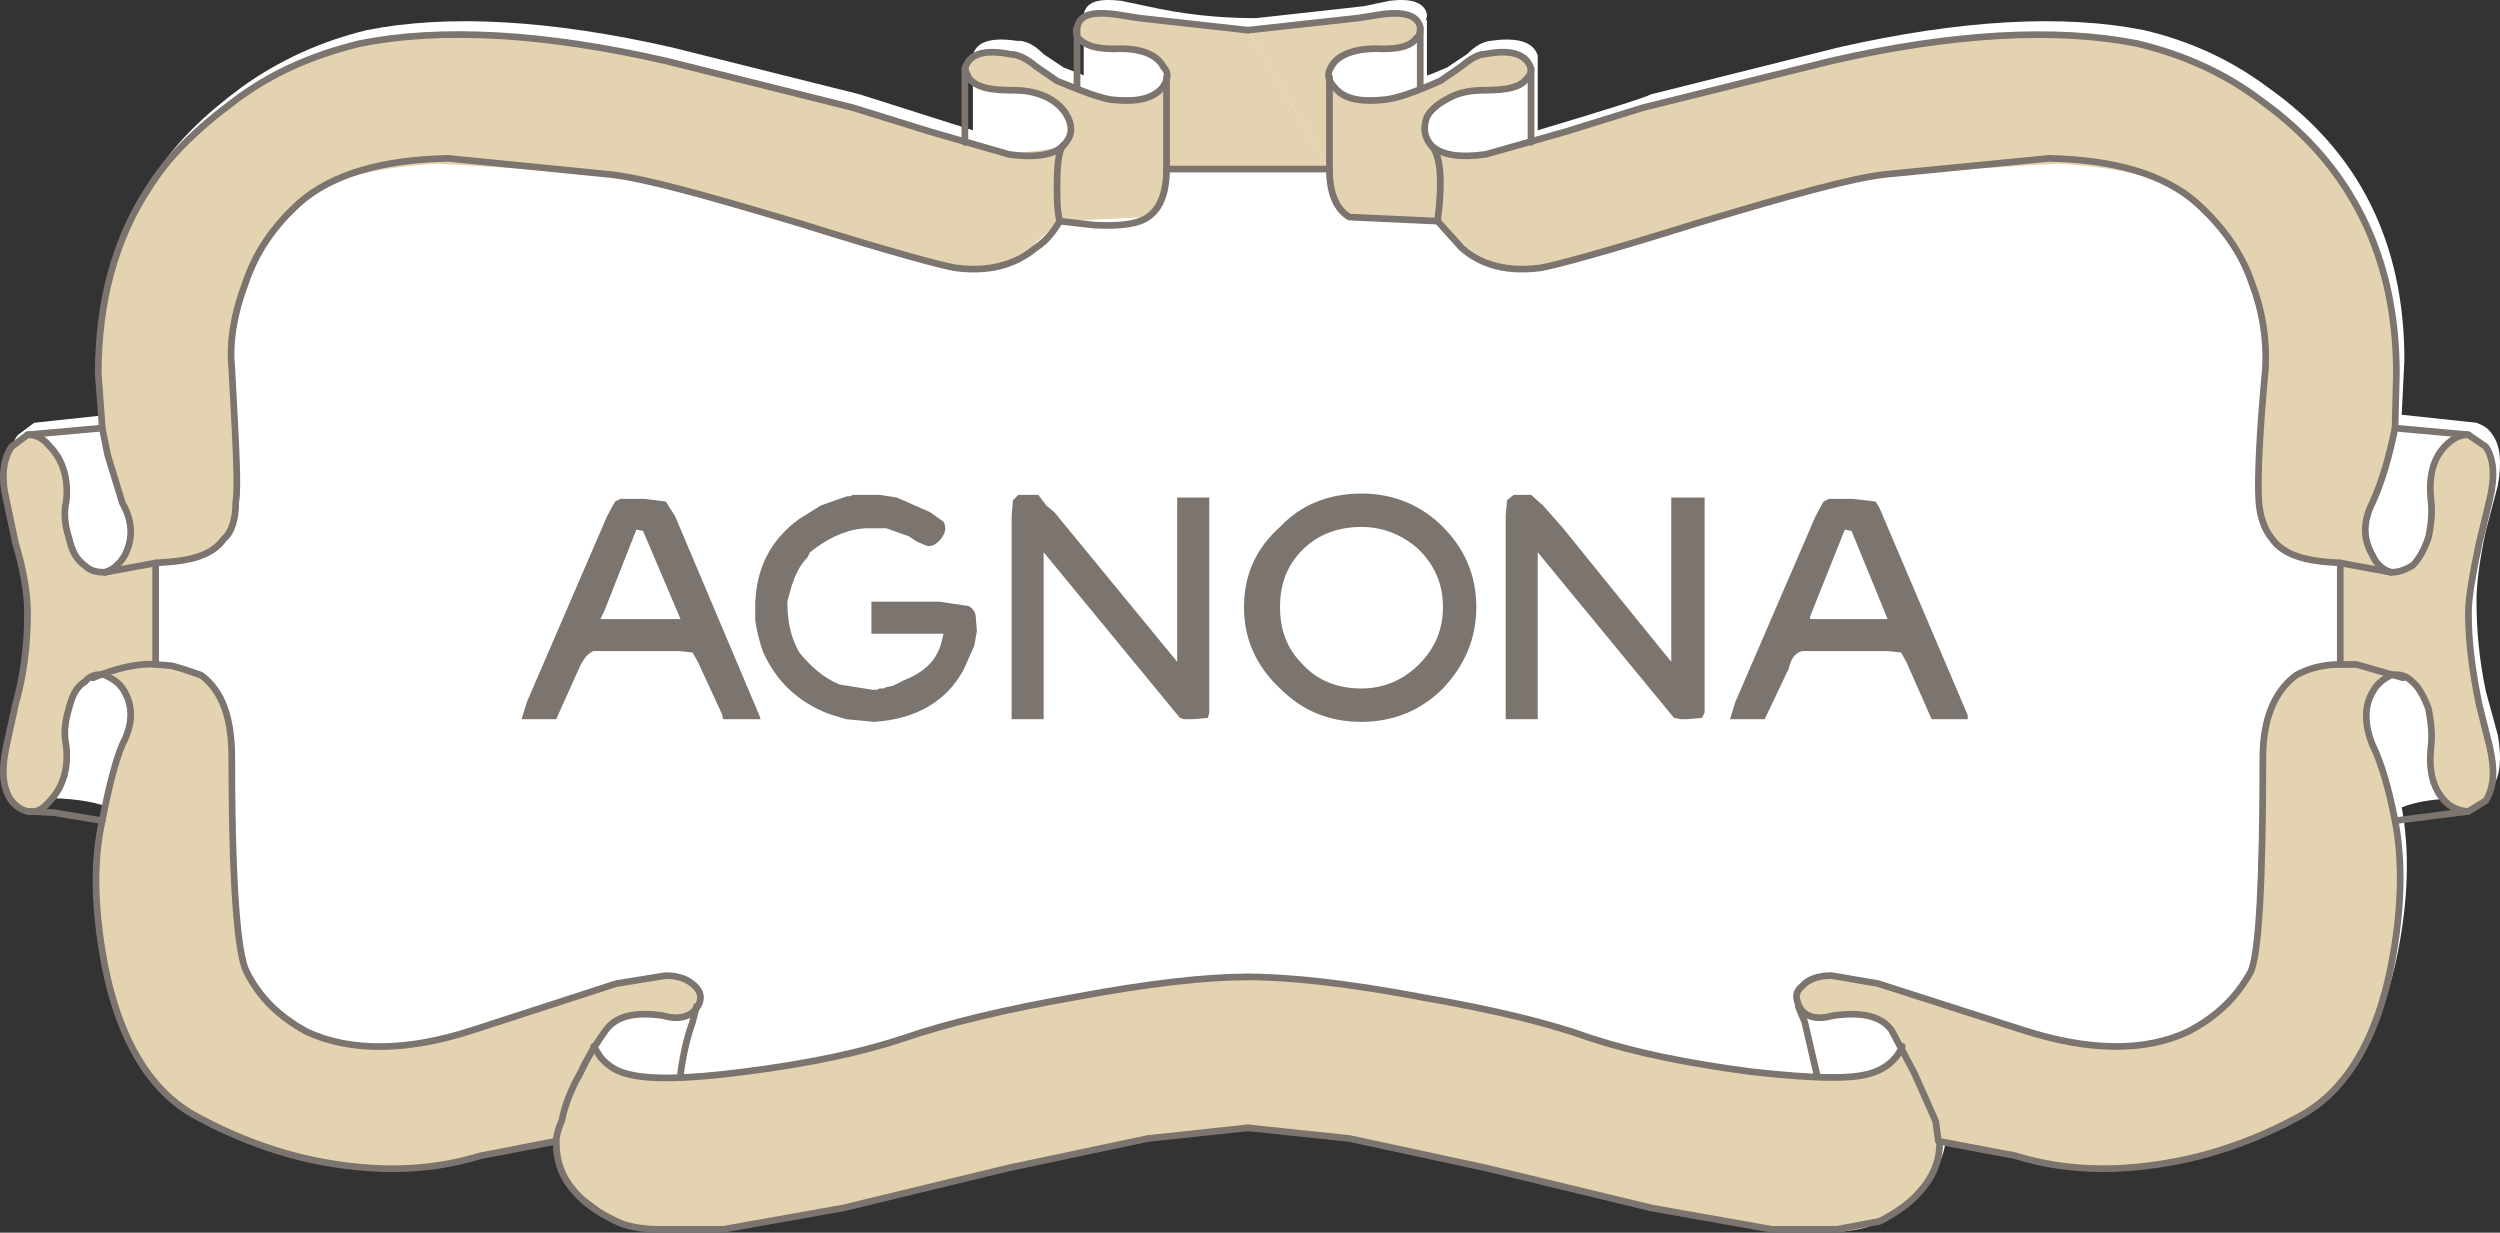
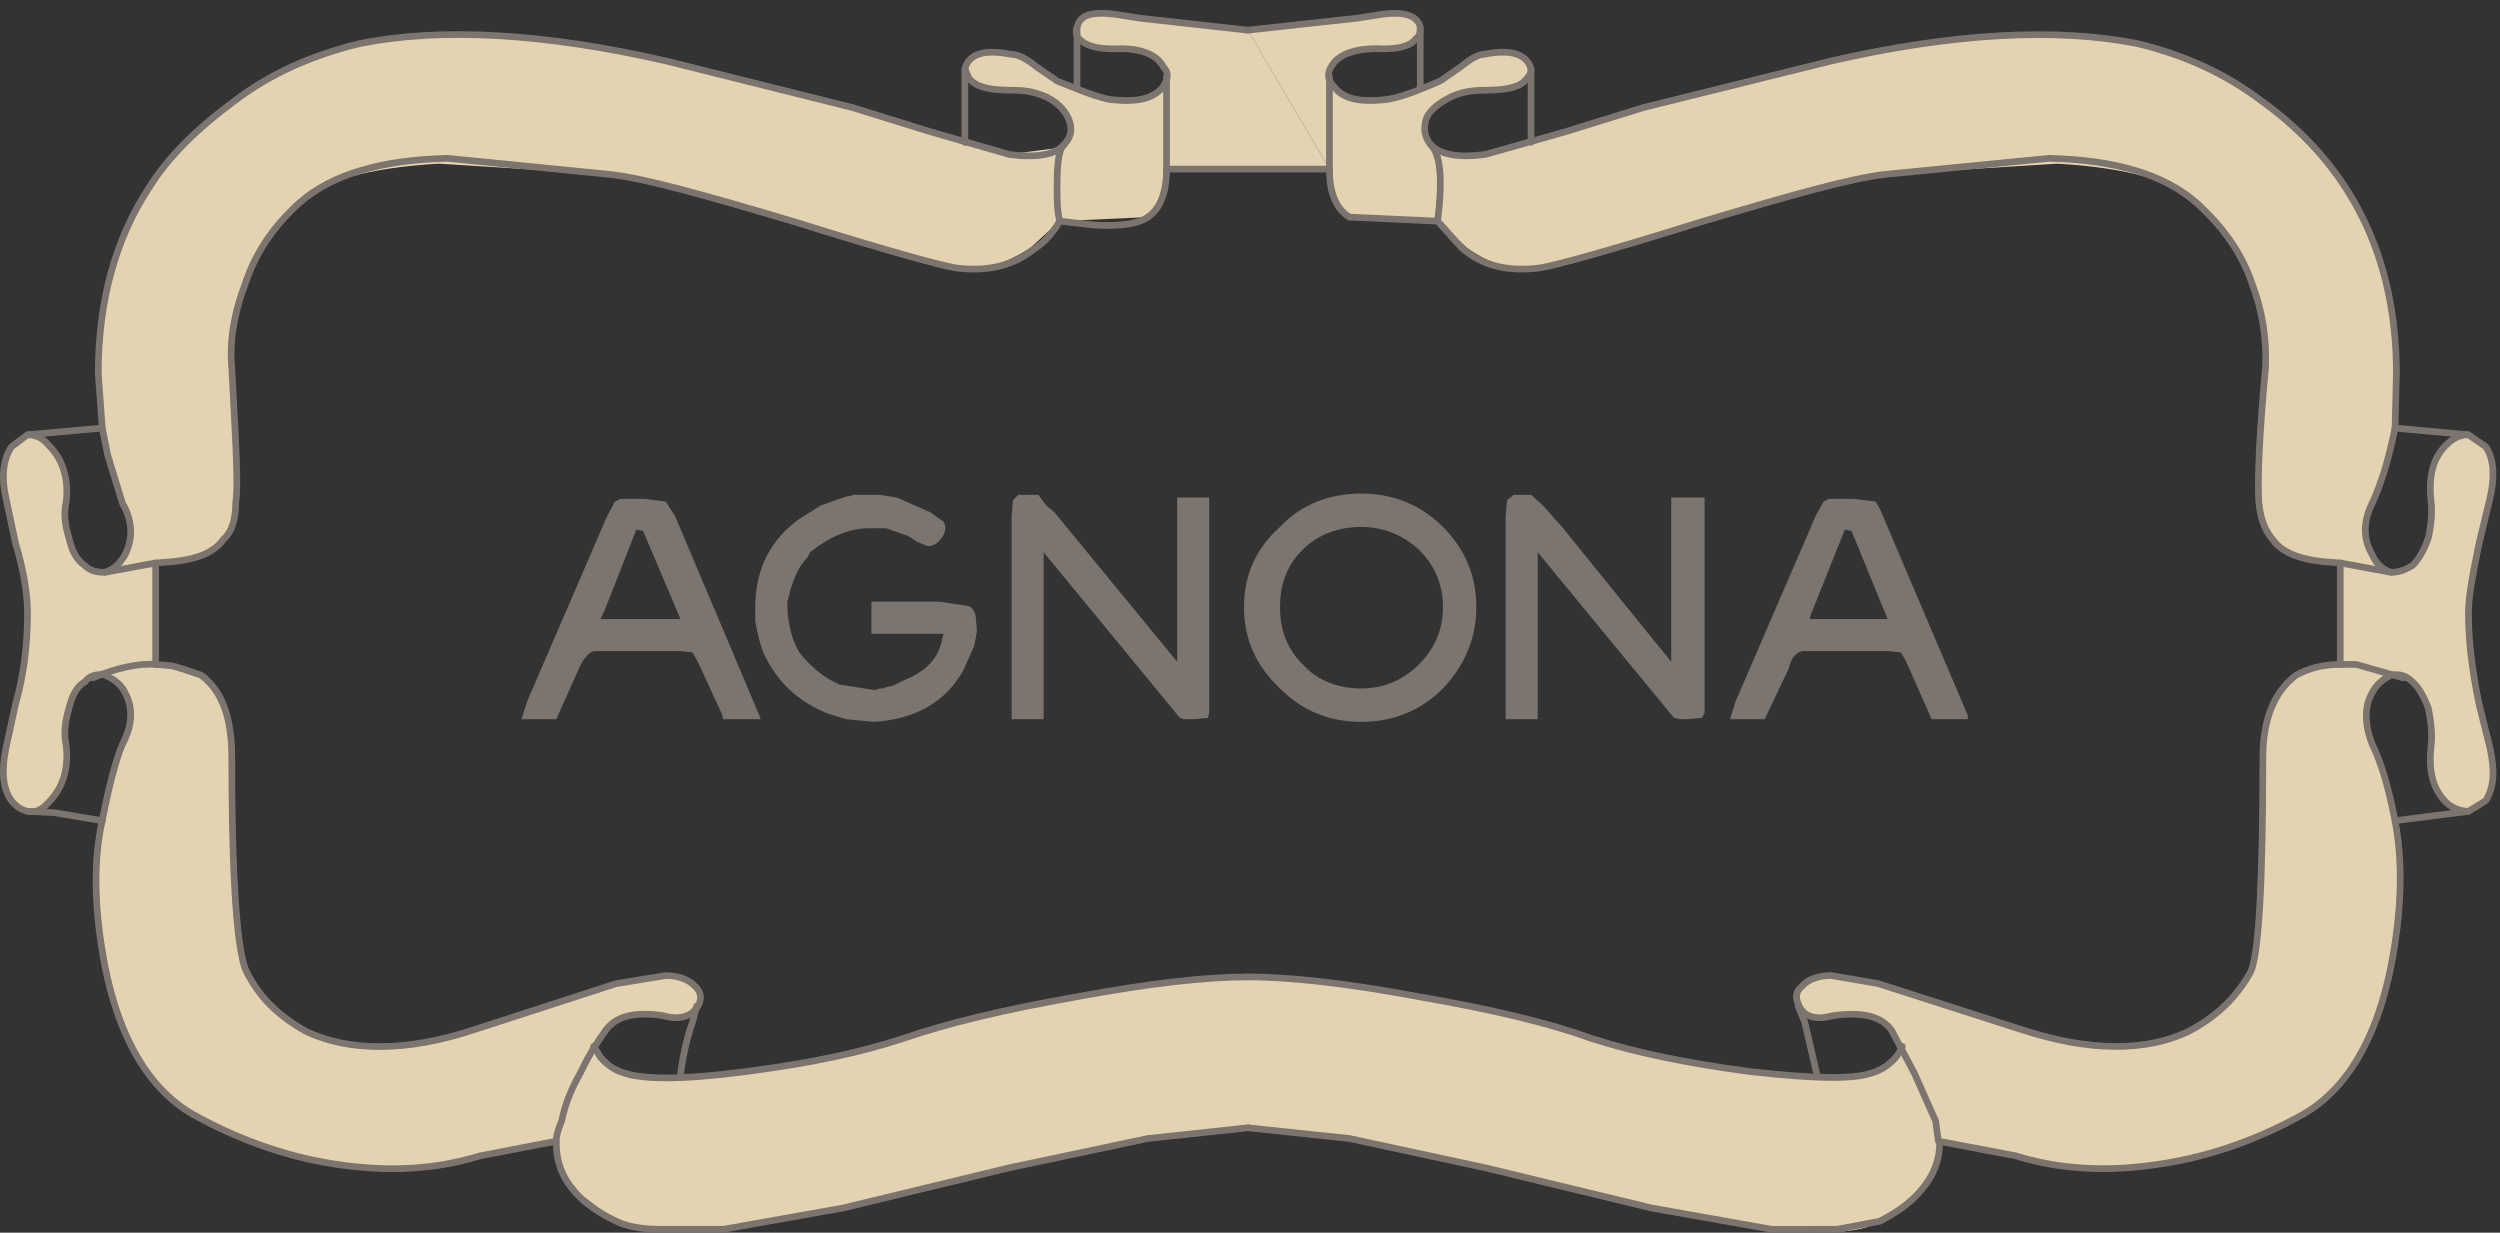
<svg xmlns="http://www.w3.org/2000/svg" width="187.22pt" height="92.31pt" viewBox="0 0 187.22 92.31" version="1.1">
  <rect x="0" y="0" width="187.22" height="92.31" fill="#333333" stroke="none" />
  <defs>
    <clipPath id="clip1">
-       <path d="M 0 0 L 187.219 0 L 187.219 92 L 0 92 Z M 0 0 " />
-     </clipPath>
+       </clipPath>
    <clipPath id="clip2">
      <path d="M 41 73 L 94 73 L 94 92.309 L 41 92.309 Z M 41 73 " />
    </clipPath>
    <clipPath id="clip3">
      <path d="M 93 73 L 146 73 L 146 92.309 L 93 92.309 Z M 93 73 " />
    </clipPath>
    <clipPath id="clip4">
      <path d="M 41 84 L 94 84 L 94 92.309 L 41 92.309 Z M 41 84 " />
    </clipPath>
    <clipPath id="clip5">
      <path d="M 93 84 L 146 84 L 146 92.309 L 93 92.309 Z M 93 84 " />
    </clipPath>
    <clipPath id="clip6">
      <path d="M 41 84 L 94 84 L 94 92.309 L 41 92.309 Z M 41 84 " />
    </clipPath>
    <clipPath id="clip7">
      <path d="M 93 84 L 146 84 L 146 92.309 L 93 92.309 Z M 93 84 " />
    </clipPath>
  </defs>
  <g id="surface1">
    <g clip-path="url(#clip1)" clip-rule="nonzero">
      <path style=" stroke:none;fill-rule:nonzero;fill:rgb(100%,100%,100%);fill-opacity:1;" d="M 0.961 36.359 L 1.656 39.758 C 2.258 41.758 2.559 43.559 2.559 44.961 L 2.559 45.059 C 2.559 47.461 2.258 49.66 1.656 51.758 L 0.961 55.059 C 0.656 56.758 0.656 58.059 1.359 58.961 C 1.656 59.461 2.059 59.66 2.559 59.758 L 2.957 59.758 C 5.156 59.758 6.859 59.961 8.156 60.461 C 7.457 63.559 7.559 67.258 8.359 71.359 C 9.457 76.859 11.656 80.559 14.961 82.461 C 18.559 84.461 22.359 85.758 26.156 86.258 C 29.859 86.859 33.156 86.559 36.461 85.559 L 42.156 84.559 C 42.156 86.059 42.656 87.258 43.656 88.258 C 44.156 88.961 45.258 89.758 46.656 90.461 C 47.359 90.961 48.461 91.258 49.859 91.258 L 54.758 91.059 L 63.656 89.461 L 76.156 86.461 L 86.461 84.359 L 94.059 83.461 L 101.559 84.359 L 111.859 86.461 L 124.156 89.461 L 133.156 91.059 L 138.059 91.258 C 139.461 91.258 140.559 90.961 141.258 90.461 C 142.656 89.758 143.656 88.961 144.359 88.258 C 145.359 87.258 145.758 86.059 145.758 84.559 L 151.461 85.559 C 154.656 86.559 158.156 86.859 161.656 86.258 C 165.559 85.758 169.359 84.461 173.059 82.461 C 176.258 80.559 178.461 76.859 179.559 71.359 C 180.359 67.359 180.461 63.66 179.859 60.461 C 181.059 59.961 182.859 59.758 184.961 59.758 L 184.559 59.66 L 185.461 59.758 C 185.961 59.66 186.359 59.359 186.656 58.961 C 187.258 58.059 187.359 56.758 187.059 55.059 L 186.156 51.758 C 185.656 49.359 185.461 47.16 185.461 45.059 L 185.461 44.961 C 185.461 43.859 185.656 42.059 186.156 39.758 L 187.059 36.359 C 187.359 34.66 187.258 33.359 186.656 32.559 C 186.359 32.059 185.961 31.859 185.461 31.66 L 179.859 31.059 L 180.059 26.961 C 180.059 18.16 176.656 11.359 169.859 6.559 C 167.059 4.461 163.961 3.059 160.559 2.258 C 154.559 1.059 146.859 1.461 137.656 3.559 L 123.656 7.059 C 123.059 7.359 120.156 8.258 115.156 9.758 L 115.156 4.16 C 114.859 3.16 113.656 2.758 111.656 3.059 L 111.559 3.059 C 111.059 3.16 110.559 3.359 109.859 4.059 L 108.359 5.059 L 107.156 5.559 L 106.859 5.66 L 106.859 1.461 L 106.758 1.559 L 106.859 1.258 L 106.859 1.059 C 106.656 0.16 105.656 -0.141 104.059 0.059 L 102.156 0.461 L 94.059 1.359 C 91.156 1.359 88.559 1.059 85.859 0.461 L 83.961 0.059 C 82.156 -0.141 81.359 0.16 81.156 1.059 L 81.156 5.66 L 80.961 5.559 L 79.656 5.059 L 78.156 4.059 C 77.461 3.359 76.961 3.16 76.461 3.059 L 76.156 3.059 C 74.156 2.758 73.059 3.16 72.859 4.16 L 72.859 9.758 L 64.359 7.059 L 50.359 3.559 C 41.156 1.461 33.461 1.059 27.461 2.258 C 24.156 3.059 20.961 4.461 18.059 6.559 C 15.359 8.559 13.156 10.66 11.656 13.059 C 9.156 16.859 7.859 21.559 7.859 26.961 L 8.156 31.059 L 2.559 31.66 L 1.359 32.559 C 0.656 33.359 0.656 34.66 0.961 36.359 " />
    </g>
    <g clip-path="url(#clip2)" clip-rule="nonzero">
      <path style=" stroke:none;fill-rule:nonzero;fill:rgb(89%,82.7%,68.999%);fill-opacity:1;" d="M 93.461 73.16 C 90.156 73.16 85.961 73.66 80.559 74.66 C 75.461 75.559 71.156 76.559 67.656 77.758 C 64.559 78.859 60.461 79.66 55.359 80.258 C 50.559 80.859 47.656 80.859 46.758 80.359 C 46.156 80.059 45.559 79.66 44.961 79.059 L 44.461 78.359 L 43.059 80.66 C 42.156 82.559 41.656 84.258 41.656 85.559 C 41.656 86.961 42.156 88.258 43.359 89.359 L 46.156 91.461 C 46.859 91.961 47.961 92.16 49.359 92.258 L 54.156 92.059 L 63.156 90.461 L 75.559 87.461 L 85.961 85.258 L 93.461 84.461 " />
    </g>
    <path style=" stroke:none;fill-rule:nonzero;fill:rgb(89%,82.7%,68.999%);fill-opacity:1;" d="M 17.359 27.559 C 17.16 25.559 17.559 23.461 18.461 21.359 C 19.16 19.059 20.559 17.059 22.461 15.16 C 24.16 13.559 27.559 12.559 32.859 12.258 L 45.66 13.059 C 48.359 13.359 52.961 14.66 59.66 16.66 C 66.359 18.758 70.359 19.859 71.559 20.059 C 73.359 20.359 75.16 19.859 77.16 18.559 L 79.359 16.559 L 85.961 16.258 C 86.859 15.559 87.359 14.359 87.359 12.66 L 99.559 12.66 L 93.461 2.258 L 85.359 1.359 L 83.461 1.059 C 81.66 0.859 80.859 1.16 80.66 2.059 L 80.758 2.758 C 81.461 3.359 82.359 3.66 83.461 3.66 C 85.359 3.559 86.66 4.059 87.16 5.059 C 87.559 5.461 87.461 5.961 87.059 6.559 C 86.258 7.461 85.059 7.66 83.16 7.461 C 82.059 7.359 80.758 6.961 79.258 6.059 L 79.16 6.059 L 77.66 4.961 C 76.961 4.359 76.461 4.059 75.859 4.059 C 73.758 3.758 72.559 4.16 72.258 5.16 L 72.559 5.859 C 73.16 6.559 74.16 6.758 75.859 6.758 C 76.66 6.758 77.461 6.859 78.359 7.258 C 79.16 7.66 79.66 8.16 79.961 8.758 C 80.258 9.461 80.16 10.16 79.66 10.859 L 79.359 11.059 L 75.559 11.559 L 69.66 9.859 L 63.859 8.059 L 49.859 4.559 C 40.66 2.461 32.961 2.059 26.961 3.258 C 23.66 4.059 20.461 5.359 17.559 7.559 C 14.859 9.559 12.66 11.66 11.16 14.059 C 8.66 17.859 7.359 22.559 7.359 27.961 L 7.66 32.059 L 8.059 34.059 L 9.16 37.66 C 9.961 39.059 9.961 40.359 9.359 41.559 C 8.961 42.258 8.461 42.66 7.859 42.859 C 7.258 42.859 6.758 42.758 6.359 42.359 C 5.66 41.859 5.359 41.16 5.16 40.258 C 4.859 39.359 4.758 38.359 4.961 37.559 C 5.16 35.758 4.66 34.359 3.66 33.359 C 3.16 32.758 2.66 32.559 2.059 32.559 L 0.859 33.461 C 0.258 34.359 0.059 35.66 0.461 37.359 L 1.16 40.66 C 1.758 42.66 2.059 44.461 2.059 45.859 L 2.059 46.059 C 2.059 48.359 1.758 50.66 1.16 52.758 L 0.461 55.961 C 0.059 57.859 0.258 59.16 0.859 59.961 C 1.258 60.461 1.66 60.66 2.059 60.758 C 2.66 60.859 3.16 60.66 3.66 60.059 C 4.66 59.059 5.16 57.66 4.961 55.859 C 4.758 54.961 4.859 54.059 5.16 53.059 C 5.359 52.258 5.66 51.461 6.359 51.059 C 6.758 50.559 7.258 50.461 7.859 50.559 C 8.559 50.859 9.059 51.258 9.359 51.859 C 9.961 52.961 9.961 54.258 9.16 55.758 C 8.66 56.961 8.16 58.859 7.66 61.461 C 6.961 64.559 7.059 68.16 7.859 72.359 C 8.961 77.859 11.16 81.559 14.461 83.461 C 18.059 85.461 21.859 86.758 25.66 87.258 C 29.359 87.758 32.66 87.559 35.961 86.559 L 41.66 85.559 L 42.059 83.961 C 42.258 82.961 42.66 81.758 43.461 80.359 C 44.16 78.859 44.859 77.859 45.359 77.16 C 46.16 76.059 47.559 75.758 49.66 76.059 L 51.359 76.059 L 52.359 75.16 C 52.66 74.859 52.66 74.359 52.16 73.859 C 51.66 73.359 50.859 73.059 49.859 73.059 L 46.16 73.66 L 35.359 77.16 C 30.461 78.758 26.16 78.758 22.961 77.258 C 20.961 76.16 19.461 74.758 18.461 72.758 C 17.758 71.359 17.359 65.961 17.359 56.758 C 17.359 53.758 16.66 51.758 15.059 50.559 C 14.461 50.359 13.66 50.059 12.859 49.859 L 11.66 49.758 L 11.66 42.16 L 11.559 42.16 L 12.961 42.059 C 14.859 41.859 16.059 41.258 16.758 40.359 C 17.359 39.758 17.66 38.859 17.66 37.559 C 17.859 36.559 17.66 33.16 17.359 27.559 " />
    <g clip-path="url(#clip3)" clip-rule="nonzero">
      <path style=" stroke:none;fill-rule:nonzero;fill:rgb(89%,82.7%,68.999%);fill-opacity:1;" d="M 132.656 92.059 L 137.559 92.258 C 138.961 92.16 140.059 91.957 140.758 91.457 L 143.559 89.359 C 144.656 88.258 145.258 86.957 145.258 85.559 C 145.156 84.258 144.656 82.559 143.961 80.66 L 142.461 78.359 C 141.961 79.258 141.156 79.859 140.156 80.359 C 139.258 80.859 136.461 80.859 131.656 80.258 C 126.559 79.66 122.461 78.859 119.156 77.758 C 115.859 76.559 111.559 75.559 106.359 74.66 C 101.059 73.66 96.656 73.16 93.461 73.16 L 93.461 84.457 L 101.059 85.258 L 111.258 87.457 L 123.656 90.457 " />
    </g>
    <path style=" stroke:none;fill-rule:nonzero;fill:rgb(89%,82.7%,68.999%);fill-opacity:1;" d="M 106.059 2.758 L 106.359 2.059 C 106.16 1.16 105.16 0.859 103.559 1.059 L 101.66 1.359 L 93.457 2.258 L 99.559 12.66 C 99.559 14.359 100.059 15.559 101.059 16.258 L 107.66 16.559 L 109.859 18.559 C 111.66 19.859 113.559 20.359 115.359 20.059 C 116.559 19.859 120.559 18.758 127.258 16.66 C 133.961 14.66 138.559 13.359 141.16 13.059 L 154.059 12.258 C 159.359 12.559 162.758 13.559 164.461 15.16 C 166.359 17.059 167.66 19.059 168.559 21.359 C 169.461 23.559 169.758 25.559 169.66 27.559 C 169.16 32.859 169.059 36.16 169.16 37.559 C 169.258 38.859 169.66 39.758 170.16 40.359 C 170.859 41.258 172.16 41.859 173.961 42.059 L 175.258 42.16 L 175.258 49.758 C 173.961 49.758 172.859 50.059 171.961 50.559 C 170.359 51.758 169.461 53.758 169.461 56.758 C 169.461 66.059 169.16 71.359 168.559 72.758 C 167.461 74.758 165.961 76.16 163.859 77.258 C 160.66 78.758 156.559 78.758 151.559 77.16 L 140.66 73.66 L 137.16 73.059 C 136.16 73.059 135.359 73.359 134.758 73.859 C 134.258 74.359 134.16 74.859 134.66 75.16 L 135.559 76.059 L 137.258 76.059 C 139.359 75.758 140.859 76.059 141.66 77.16 L 143.359 80.359 L 144.961 83.961 L 145.258 85.559 L 150.961 86.559 C 154.16 87.559 157.559 87.758 161.16 87.258 C 165.059 86.758 168.859 85.461 172.461 83.461 C 175.758 81.559 177.961 77.859 179.059 72.359 C 179.859 68.258 179.961 64.559 179.359 61.461 C 178.859 58.859 178.258 56.961 177.66 55.758 C 177.059 54.258 177.059 52.859 177.66 51.859 C 177.961 51.258 178.461 50.859 179.059 50.559 C 179.66 50.461 180.16 50.559 180.66 51.059 C 181.16 51.461 181.559 52.258 181.859 53.059 C 182.059 54.059 182.16 54.961 182.059 55.859 C 181.859 57.66 182.16 59.059 183.16 60.059 C 183.66 60.559 184.359 60.758 184.859 60.758 L 186.16 59.961 C 186.758 58.961 186.859 57.758 186.461 55.961 L 185.66 52.758 C 185.16 50.359 184.859 48.059 184.859 46.059 L 184.859 45.859 C 184.859 44.758 185.16 43.059 185.66 40.66 L 186.461 37.359 C 186.859 35.66 186.758 34.359 186.16 33.461 L 184.859 32.559 C 184.16 32.559 183.66 32.859 183.16 33.359 C 182.16 34.359 181.859 35.758 182.059 37.559 C 182.16 38.359 182.059 39.359 181.859 40.258 C 181.559 41.16 181.16 41.859 180.66 42.359 C 180.16 42.66 179.66 42.859 179.059 42.859 C 178.461 42.66 177.961 42.258 177.66 41.559 C 176.961 40.359 176.961 39.059 177.66 37.66 C 178.258 36.359 178.859 34.559 179.359 32.059 L 179.461 27.961 C 179.461 19.16 176.059 12.359 169.359 7.559 C 166.461 5.359 163.359 4.059 160.059 3.258 C 153.961 2.059 146.359 2.461 137.16 4.559 L 123.059 8.059 L 117.258 9.859 L 111.258 11.559 L 108.758 11.559 L 107.559 11.059 L 107.16 10.859 C 106.66 10.16 106.559 9.461 106.859 8.758 C 107.16 8.16 107.859 7.66 108.66 7.258 C 109.461 6.859 110.359 6.758 111.16 6.758 C 112.758 6.758 113.859 6.559 114.359 5.859 C 114.559 5.66 114.66 5.461 114.66 5.16 C 114.359 4.16 113.16 3.758 111.059 4.059 C 110.559 4.059 109.961 4.359 109.258 4.961 L 107.859 6.059 L 107.66 6.059 C 106.059 6.961 104.66 7.359 103.758 7.461 C 101.961 7.66 100.66 7.461 99.957 6.559 C 99.457 6.059 99.359 5.559 99.66 5.059 C 100.16 4.059 101.559 3.559 103.559 3.66 C 104.66 3.66 105.461 3.359 106.059 2.758 " />
    <path style=" stroke:none;fill-rule:nonzero;fill:rgb(48.599%,45.9%,43.5%);fill-opacity:1;" d="M 49.895 80.926 C 48.508 80.926 47.445 80.801 46.695 80.551 C 45.969 80.34 45.328 79.914 44.805 79.289 L 44.289 78.465 C 44.23 78.371 44.258 78.25 44.352 78.191 C 44.445 78.129 44.57 78.16 44.629 78.254 L 45.129 79.055 C 45.582 79.598 46.156 79.98 46.812 80.168 C 48.328 80.672 51.328 80.637 55.73 80.062 C 60.52 79.449 64.398 78.637 67.594 77.57 C 70.934 76.426 75.164 75.406 80.523 74.461 C 85.984 73.449 90.215 72.961 93.457 72.961 C 93.57 72.961 93.66 73.051 93.66 73.16 C 93.66 73.27 93.57 73.359 93.457 73.359 C 90.242 73.359 86.035 73.848 80.594 74.855 C 75.254 75.801 71.043 76.809 67.723 77.945 C 64.5 79.023 60.598 79.844 55.785 80.457 C 53.398 80.77 51.441 80.926 49.895 80.926 " />
    <g clip-path="url(#clip4)" clip-rule="nonzero">
      <path style=" stroke:none;fill-rule:nonzero;fill:rgb(48.599%,45.9%,43.5%);fill-opacity:1;" d="M 49.461 92.262 C 48.035 92.262 46.895 92.051 46.07 91.637 C 44.367 90.844 43.41 89.977 42.906 89.391 C 41.934 88.309 41.457 87.055 41.457 85.559 C 41.457 85.449 41.547 85.359 41.656 85.359 C 41.77 85.359 41.859 85.449 41.859 85.559 C 41.859 86.949 42.301 88.117 43.207 89.125 C 43.688 89.688 44.602 90.512 46.242 91.277 C 47.016 91.664 48.098 91.859 49.461 91.859 L 54.156 91.859 L 63.121 90.262 L 75.512 87.266 L 85.918 85.062 L 93.438 84.262 C 93.543 84.242 93.645 84.328 93.656 84.438 C 93.668 84.547 93.59 84.648 93.48 84.656 L 85.98 85.457 L 75.602 87.656 L 63.207 90.652 L 54.191 92.258 " />
    </g>
    <path style=" stroke:none;fill-rule:nonzero;fill:rgb(48.599%,45.9%,43.5%);fill-opacity:1;" d="M 29.41 87.723 C 28.199 87.723 26.945 87.637 25.633 87.457 C 21.816 86.953 18.023 85.668 14.359 83.633 C 11.023 81.711 8.77 77.934 7.664 72.398 C 6.84 68.066 6.773 64.477 7.465 61.414 C 7.961 58.82 8.473 56.891 8.973 55.684 C 9.711 54.297 9.781 53.051 9.184 51.953 C 8.918 51.422 8.473 51.039 7.781 50.742 C 7.227 50.656 6.832 50.785 6.516 51.184 C 6.5 51.203 6.48 51.223 6.457 51.234 C 5.805 51.605 5.531 52.391 5.352 53.109 C 5.039 54.156 4.977 55.016 5.156 55.816 C 5.352 57.609 4.887 59.117 3.801 60.203 C 3.281 60.828 2.707 61.07 2.027 60.957 C 1.48 60.82 1.078 60.555 0.703 60.086 C 0.02 59.172 -0.125 57.773 0.262 55.918 L 0.965 52.719 C 1.551 50.66 1.859 48.363 1.859 46.059 L 1.859 45.859 C 1.859 44.441 1.551 42.66 0.969 40.719 L 0.262 37.402 C -0.125 35.754 0.023 34.352 0.691 33.348 C 0.703 33.328 0.723 33.312 0.738 33.301 L 1.938 32.398 C 1.973 32.375 2.016 32.359 2.059 32.359 C 2.77 32.359 3.309 32.629 3.812 33.23 C 4.887 34.305 5.352 35.812 5.156 37.582 C 4.973 38.336 5.043 39.277 5.348 40.195 C 5.574 41.211 5.898 41.785 6.473 42.195 C 6.809 42.527 7.195 42.656 7.824 42.66 C 8.391 42.461 8.836 42.07 9.184 41.461 C 9.785 40.262 9.723 39.047 8.984 37.758 L 7.867 34.117 L 7.461 32.098 L 7.16 27.973 C 7.156 22.527 8.449 17.816 10.992 13.949 C 12.398 11.695 14.449 9.613 17.438 7.398 C 20.094 5.387 23.191 3.965 26.91 3.066 C 33.031 1.84 40.766 2.277 49.902 4.363 L 63.906 7.867 L 69.719 9.668 L 75.613 11.367 C 77.504 11.637 78.93 11.402 79.508 10.73 C 80.055 10.18 80.141 9.57 79.781 8.848 C 79.484 8.262 78.992 7.801 78.27 7.438 C 77.312 7.016 76.477 6.961 75.859 6.961 C 74.238 6.961 73.098 6.797 72.406 5.988 C 72.395 5.973 72.383 5.957 72.375 5.938 L 72.074 5.238 C 72.059 5.195 72.055 5.148 72.066 5.105 C 72.402 3.867 73.625 3.449 75.699 3.863 L 75.707 3.863 C 76.254 3.863 76.988 4.207 77.688 4.809 L 79.27 5.895 L 80.73 6.473 C 81.793 6.898 82.641 7.172 83.191 7.262 C 85.121 7.465 86.203 7.223 86.91 6.426 C 87.375 5.723 87.227 5.41 87.016 5.199 C 87.004 5.188 86.988 5.168 86.98 5.148 C 86.516 4.223 85.273 3.762 83.469 3.859 C 82.031 3.859 81.234 3.617 80.617 3 C 80.371 2.641 80.332 2.266 80.48 1.969 C 80.75 0.734 82.148 0.715 83.48 0.859 L 85.391 1.16 L 93.48 2.059 C 93.59 2.074 93.668 2.172 93.656 2.281 C 93.645 2.391 93.539 2.473 93.438 2.457 L 85.336 1.559 L 83.43 1.258 C 81.383 1.031 80.98 1.531 80.852 2.102 C 80.773 2.277 80.762 2.504 80.926 2.75 C 81.434 3.25 82.148 3.461 83.461 3.461 C 85.398 3.355 86.773 3.883 87.324 4.941 C 87.941 5.594 87.402 6.402 87.227 6.672 C 86.402 7.598 85.223 7.879 83.137 7.656 C 82.398 7.535 81.344 7.148 80.586 6.844 L 79.086 6.246 L 77.445 5.125 C 76.809 4.578 76.145 4.262 75.656 4.262 C 73.805 3.895 72.773 4.184 72.473 5.145 L 72.73 5.754 C 73.25 6.34 74.105 6.559 75.859 6.559 C 76.52 6.559 77.406 6.617 78.438 7.078 C 79.25 7.48 79.805 8 80.137 8.672 C 80.578 9.551 80.465 10.336 79.801 11 C 79.133 11.781 77.609 12.055 75.531 11.758 L 69.602 10.051 L 63.801 8.25 L 49.809 4.754 C 40.73 2.684 33.055 2.242 26.996 3.453 C 23.344 4.344 20.293 5.738 17.68 7.719 C 14.727 9.906 12.711 11.953 11.328 14.164 C 8.824 17.969 7.559 22.609 7.559 27.961 L 7.859 32.047 L 8.254 34.02 L 9.348 37.602 C 10.129 38.953 10.199 40.328 9.539 41.648 C 9.125 42.367 8.602 42.824 7.922 43.051 C 7.902 43.055 7.879 43.059 7.859 43.059 C 7.324 43.059 6.707 42.992 6.219 42.5 C 5.422 41.938 5.141 41.109 4.965 40.305 C 4.641 39.336 4.566 38.309 4.766 37.512 C 4.945 35.867 4.527 34.512 3.516 33.5 C 3.098 32.996 2.68 32.777 2.125 32.762 L 1.008 33.598 C 0.418 34.504 0.297 35.789 0.652 37.312 L 1.355 40.617 C 1.945 42.582 2.258 44.402 2.258 45.859 L 2.258 46.059 C 2.258 48.398 1.945 50.734 1.352 52.812 L 0.656 56 C 0.289 57.738 0.41 59.031 1.02 59.84 C 1.418 60.34 1.812 60.492 2.105 60.566 C 2.641 60.652 3.059 60.465 3.504 59.93 C 4.527 58.91 4.945 57.551 4.762 55.883 C 4.57 55.031 4.637 54.109 4.969 53 C 5.16 52.223 5.465 51.359 6.227 50.906 C 6.637 50.414 7.168 50.242 7.891 50.363 C 8.723 50.711 9.23 51.156 9.539 51.77 C 10.199 52.984 10.133 54.359 9.336 55.855 C 8.852 57.02 8.348 58.922 7.855 61.496 C 7.176 64.508 7.242 68.047 8.055 72.32 C 9.137 77.734 11.328 81.426 14.559 83.285 C 18.176 85.297 21.918 86.566 25.684 87.062 C 29.426 87.566 32.672 87.348 35.898 86.367 L 41.465 85.293 C 41.496 84.902 41.641 84.406 41.875 83.879 C 42.105 82.707 42.57 81.512 43.285 80.262 C 43.953 78.824 44.621 77.848 45.195 77.043 C 46.016 75.914 47.441 75.539 49.688 75.863 C 50.859 76.219 51.805 75.918 52.176 75.078 C 52.34 74.664 52.266 74.352 51.918 74 C 51.418 73.5 50.746 73.262 49.859 73.262 L 46.191 73.855 L 35.418 77.352 C 30.508 78.953 26.168 78.984 22.875 77.441 C 20.707 76.25 19.254 74.793 18.281 72.848 C 17.352 70.996 17.156 63.078 17.156 56.758 C 17.156 53.793 16.461 51.875 14.965 50.738 C 14.832 50.695 14.691 50.645 14.539 50.594 C 14.012 50.41 13.414 50.203 12.809 50.055 L 11.641 49.957 C 11.539 49.949 11.457 49.863 11.457 49.758 L 11.457 42.16 C 11.457 42.055 11.539 41.969 11.645 41.961 L 12.941 41.859 C 14.824 41.66 15.953 41.164 16.594 40.246 C 16.605 40.23 16.617 40.219 16.633 40.203 C 17.164 39.762 17.457 38.82 17.457 37.559 C 17.645 36.609 17.484 33.602 17.215 28.621 L 17.16 27.57 C 16.965 25.645 17.316 23.434 18.172 21.188 C 18.957 18.832 20.316 16.809 22.324 15.012 C 24.754 12.887 28.531 11.762 33.555 11.66 L 45.68 12.859 C 48.293 13.152 52.629 14.352 59.715 16.469 C 66.824 18.695 70.512 19.684 71.594 19.863 C 73.957 20.172 75.867 19.695 77.434 18.406 C 78.262 17.883 78.844 17.062 79.184 16.461 C 79.227 16.391 79.297 16.352 79.383 16.359 L 81.98 16.66 C 83.906 16.758 85.176 16.57 85.844 16.098 C 86.707 15.52 87.156 14.332 87.156 12.66 C 87.156 12.551 87.246 12.461 87.359 12.461 C 87.469 12.461 87.559 12.551 87.559 12.66 C 87.559 14.5 87.059 15.766 86.07 16.426 C 85.332 16.953 83.984 17.16 81.949 17.059 L 79.465 16.773 C 79.094 17.402 78.492 18.211 77.664 18.73 C 76.031 20.078 74.016 20.582 71.531 20.258 C 70.434 20.074 66.727 19.082 59.598 16.852 C 52.539 14.742 48.223 13.547 45.637 13.258 L 33.539 12.059 C 28.637 12.156 24.941 13.25 22.59 15.309 C 20.637 17.059 19.312 19.023 18.551 21.324 C 17.711 23.52 17.371 25.668 17.559 27.539 L 17.613 28.598 C 17.883 33.613 18.047 36.637 17.855 37.598 C 17.859 38.945 17.527 39.961 16.906 40.496 C 16.191 41.504 14.977 42.047 12.98 42.258 L 11.859 42.344 L 11.859 49.574 L 12.875 49.66 C 13.527 49.82 14.137 50.031 14.672 50.215 C 14.832 50.27 14.98 50.324 15.121 50.371 C 15.141 50.375 15.16 50.387 15.18 50.398 C 16.805 51.617 17.559 53.637 17.559 56.758 C 17.559 65.629 17.941 71.277 18.637 72.672 C 19.57 74.535 20.973 75.941 23.055 77.086 C 26.246 78.578 30.48 78.543 35.297 76.969 L 46.098 73.469 L 49.828 72.863 L 49.84 72.863 C 50.863 72.863 51.625 73.145 52.199 73.719 C 52.664 74.18 52.773 74.66 52.543 75.234 C 52.082 76.281 50.953 76.668 49.602 76.25 C 47.547 75.961 46.242 76.285 45.52 77.277 C 45.086 77.887 44.359 78.906 43.641 80.445 C 42.938 81.672 42.488 82.828 42.254 84 C 41.906 84.789 41.859 85.25 41.859 85.461 C 41.859 85.555 41.789 85.637 41.695 85.656 L 35.996 86.754 C 33.859 87.406 31.707 87.723 29.41 87.723 " />
    <path style=" stroke:none;fill-rule:nonzero;fill:rgb(48.599%,45.9%,43.5%);fill-opacity:1;" d="M 2.059 32.758 C 1.957 32.758 1.871 32.68 1.859 32.578 C 1.852 32.469 1.93 32.371 2.039 32.359 L 7.641 31.859 C 7.75 31.852 7.848 31.934 7.855 32.043 C 7.867 32.152 7.785 32.25 7.676 32.258 L 2.078 32.758 C 2.07 32.758 2.062 32.758 2.059 32.758 " />
    <path style=" stroke:none;fill-rule:nonzero;fill:rgb(48.599%,45.9%,43.5%);fill-opacity:1;" d="M 7.66 61.66 C 7.648 61.66 7.637 61.66 7.625 61.656 L 4.027 61.055 L 2.051 60.961 C 1.938 60.953 1.852 60.859 1.859 60.75 C 1.863 60.637 1.953 60.562 2.07 60.559 L 4.07 60.66 L 7.691 61.262 C 7.801 61.281 7.875 61.383 7.855 61.492 C 7.84 61.59 7.754 61.66 7.66 61.66 " />
    <path style=" stroke:none;fill-rule:nonzero;fill:rgb(48.599%,45.9%,43.5%);fill-opacity:1;" d="M 7.859 43.059 C 7.762 43.059 7.68 42.992 7.664 42.895 C 7.641 42.789 7.715 42.684 7.824 42.664 L 11.621 41.961 C 11.73 41.941 11.836 42.016 11.855 42.121 C 11.875 42.23 11.805 42.336 11.695 42.355 L 7.895 43.055 C 7.883 43.059 7.871 43.059 7.859 43.059 " />
-     <path style=" stroke:none;fill-rule:nonzero;fill:rgb(48.599%,45.9%,43.5%);fill-opacity:1;" d="M 6.957 50.961 C 6.883 50.961 6.809 50.914 6.773 50.836 C 6.73 50.734 6.777 50.617 6.883 50.574 C 8.656 49.828 10.449 49.445 11.676 49.559 C 11.785 49.57 11.867 49.668 11.855 49.777 C 11.848 49.887 11.762 49.973 11.641 49.957 C 10.477 49.852 8.754 50.219 7.035 50.945 C 7.012 50.953 6.984 50.961 6.957 50.961 " />
    <path style=" stroke:none;fill-rule:nonzero;fill:rgb(48.599%,45.9%,43.5%);fill-opacity:1;" d="M 50.961 80.66 C 50.949 80.66 50.941 80.66 50.934 80.656 C 50.824 80.641 50.746 80.543 50.762 80.434 C 50.961 78.926 51.27 77.598 51.672 76.492 L 51.965 75.312 C 51.992 75.203 52.102 75.137 52.207 75.164 C 52.312 75.191 52.379 75.301 52.352 75.406 L 52.055 76.609 C 51.652 77.711 51.355 79.008 51.156 80.484 C 51.145 80.586 51.059 80.66 50.961 80.66 " />
    <path style=" stroke:none;fill-rule:nonzero;fill:rgb(48.599%,45.9%,43.5%);fill-opacity:1;" d="M 79.359 16.758 C 79.27 16.758 79.188 16.699 79.164 16.609 C 78.957 15.785 78.957 14.867 78.957 14.059 C 78.957 12.34 79.051 11.184 79.516 10.719 C 79.594 10.641 79.723 10.641 79.801 10.719 C 79.879 10.797 79.879 10.922 79.801 11 C 79.41 11.391 79.359 12.766 79.359 14.059 C 79.359 14.844 79.359 15.734 79.551 16.512 C 79.578 16.617 79.516 16.727 79.406 16.754 C 79.391 16.758 79.375 16.758 79.359 16.758 " />
    <path style=" stroke:none;fill-rule:nonzero;fill:rgb(48.599%,45.9%,43.5%);fill-opacity:1;" d="M 72.258 10.859 C 72.148 10.859 72.059 10.77 72.059 10.66 L 72.059 5.16 C 72.059 5.047 72.148 4.961 72.258 4.961 C 72.367 4.961 72.461 5.047 72.461 5.16 L 72.461 10.66 C 72.461 10.77 72.367 10.859 72.258 10.859 " />
    <path style=" stroke:none;fill-rule:nonzero;fill:rgb(48.599%,45.9%,43.5%);fill-opacity:1;" d="M 80.656 6.758 C 80.547 6.758 80.457 6.668 80.457 6.559 L 80.457 2.059 C 80.457 1.949 80.547 1.859 80.656 1.859 C 80.77 1.859 80.859 1.949 80.859 2.059 L 80.859 6.559 C 80.859 6.668 80.77 6.758 80.656 6.758 " />
    <path style=" stroke:none;fill-rule:nonzero;fill:rgb(48.599%,45.9%,43.5%);fill-opacity:1;" d="M 87.359 12.859 C 87.25 12.859 87.16 12.77 87.16 12.66 L 87.16 5.758 C 87.16 5.648 87.25 5.559 87.359 5.559 C 87.469 5.559 87.559 5.648 87.559 5.758 L 87.559 12.66 C 87.559 12.77 87.469 12.859 87.359 12.859 " />
    <path style=" stroke:none;fill-rule:nonzero;fill:rgb(48.599%,45.9%,43.5%);fill-opacity:1;" d="M 137.223 80.887 C 135.703 80.887 133.707 80.742 131.137 80.457 C 126.305 79.828 122.367 79.008 119.098 77.949 C 115.98 76.816 111.805 75.805 106.324 74.855 C 101.133 73.875 96.684 73.359 93.457 73.359 C 93.348 73.359 93.258 73.27 93.258 73.16 C 93.258 73.051 93.348 72.961 93.457 72.961 C 96.707 72.961 101.184 73.48 106.395 74.465 C 111.895 75.414 116.094 76.43 119.227 77.57 C 122.465 78.617 126.379 79.434 131.184 80.062 C 135.977 80.594 138.727 80.629 140.094 80.168 C 141.109 79.863 141.922 79.16 142.273 78.285 C 142.312 78.184 142.434 78.133 142.535 78.176 C 142.637 78.215 142.688 78.332 142.645 78.434 C 142.246 79.422 141.344 80.215 140.215 80.551 C 139.547 80.773 138.574 80.887 137.223 80.887 " />
    <g clip-path="url(#clip5)" clip-rule="nonzero">
      <path style=" stroke:none;fill-rule:nonzero;fill:rgb(48.599%,45.9%,43.5%);fill-opacity:1;" d="M 132.656 92.262 L 123.621 90.656 L 111.211 87.652 L 101.016 85.453 L 93.438 84.656 C 93.328 84.648 93.246 84.547 93.262 84.438 C 93.27 84.328 93.367 84.242 93.48 84.262 L 101.078 85.059 L 111.301 87.266 L 123.703 90.266 L 132.691 91.863 L 137.559 91.859 L 140.695 91.27 C 141.918 90.652 142.949 89.895 143.605 89.129 C 144.586 88.043 145.059 86.875 145.059 85.559 C 145.059 85.449 145.148 85.359 145.258 85.359 C 145.367 85.359 145.461 85.449 145.461 85.559 C 145.461 86.98 144.949 88.234 143.906 89.395 C 143.219 90.199 142.129 90.996 140.848 91.637 C 140.832 91.648 140.812 91.652 140.797 91.656 L 137.598 92.258 " />
    </g>
    <path style=" stroke:none;fill-rule:nonzero;fill:rgb(48.599%,45.9%,43.5%);fill-opacity:1;" d="M 157.488 87.719 C 155.172 87.719 152.965 87.398 150.898 86.75 L 145.121 85.656 C 145.035 85.641 144.973 85.57 144.961 85.484 L 144.766 84.016 L 143.176 80.441 L 141.48 77.254 C 140.777 76.289 139.402 75.957 137.289 76.258 C 135.883 76.66 134.82 76.277 134.469 75.223 C 134.289 74.77 134.184 74.223 134.836 73.703 C 135.246 73.18 136.105 72.859 137.156 72.859 L 140.691 73.461 L 151.621 76.969 C 156.504 78.531 160.594 78.57 163.773 77.078 C 165.859 75.984 167.328 74.582 168.383 72.664 C 168.961 71.312 169.258 65.953 169.258 56.758 C 169.258 53.824 170.129 51.684 171.84 50.398 C 172.793 49.867 173.871 49.59 175.059 49.562 L 175.059 42.344 L 173.941 42.258 C 171.945 42.035 170.691 41.469 169.992 40.473 C 169.402 39.766 169.051 38.785 168.961 37.574 C 168.84 35.887 169.027 32.137 169.461 27.543 C 169.559 25.41 169.227 23.316 168.473 21.332 C 167.73 19.109 166.375 17.145 164.324 15.309 C 161.977 13.254 158.316 12.156 153.453 12.059 L 141.176 13.258 C 138.676 13.547 134.375 14.746 127.316 16.852 C 120.191 19.082 116.484 20.074 115.391 20.258 C 112.875 20.586 110.891 20.078 109.328 18.711 L 107.566 16.754 L 101.051 16.461 C 101.016 16.457 100.984 16.449 100.957 16.43 C 99.898 15.797 99.359 14.527 99.359 12.66 C 99.359 12.551 99.449 12.461 99.559 12.461 C 99.668 12.461 99.758 12.551 99.758 12.66 C 99.758 14.348 100.215 15.492 101.117 16.062 L 107.668 16.359 C 107.719 16.363 107.77 16.387 107.805 16.426 L 109.605 18.426 C 111.062 19.699 112.941 20.172 115.332 19.859 C 116.406 19.684 120.094 18.695 127.199 16.469 C 134.281 14.355 138.598 13.152 141.137 12.859 L 153.438 11.66 C 158.422 11.762 162.164 12.887 164.59 15.008 C 166.668 16.867 168.098 18.949 168.848 21.195 C 169.621 23.227 169.965 25.375 169.859 27.57 C 169.426 32.152 169.238 35.879 169.359 37.547 C 169.445 38.672 169.766 39.574 170.312 40.23 C 170.949 41.141 172.109 41.652 173.98 41.859 L 175.273 41.961 C 175.379 41.969 175.461 42.055 175.461 42.16 L 175.461 49.758 C 175.461 49.871 175.367 49.961 175.258 49.961 C 174.059 49.961 172.98 50.219 172.055 50.734 C 170.473 51.922 169.66 53.957 169.66 56.758 C 169.66 66.141 169.359 71.398 168.742 72.84 C 167.641 74.844 166.121 76.301 163.949 77.438 C 160.668 78.977 156.48 78.945 151.496 77.352 L 140.598 73.852 L 137.125 73.258 C 136.242 73.262 135.477 73.531 135.113 73.984 C 134.707 74.316 134.645 74.586 134.844 75.086 C 135.129 75.934 135.988 76.215 137.203 75.867 C 139.504 75.535 141.008 75.922 141.82 77.043 L 143.535 80.266 L 145.141 83.879 C 145.148 83.895 145.152 83.914 145.156 83.934 L 145.34 85.289 L 150.996 86.363 C 154.102 87.332 157.504 87.562 161.133 87.062 C 164.953 86.57 168.734 85.301 172.359 83.285 C 175.59 81.426 177.777 77.734 178.863 72.32 C 179.66 68.23 179.762 64.59 179.164 61.496 C 178.695 59.07 178.113 57.117 177.48 55.848 C 176.844 54.266 176.852 52.816 177.488 51.758 C 177.77 51.191 178.258 50.738 178.969 50.379 C 178.988 50.371 179.008 50.363 179.027 50.363 C 179.746 50.242 180.297 50.414 180.801 50.918 C 181.238 51.27 181.664 51.969 182.047 52.988 C 182.285 54.176 182.348 55.059 182.258 55.883 C 182.051 57.719 182.383 59.004 183.301 59.918 C 183.754 60.371 184.379 60.543 184.805 60.559 L 186.012 59.816 C 186.566 58.859 186.645 57.715 186.262 56.004 L 185.465 52.809 C 184.93 50.238 184.656 47.973 184.656 46.059 L 184.656 45.859 C 184.656 44.715 184.98 42.934 185.465 40.617 L 186.266 37.312 C 186.645 35.699 186.559 34.449 186.012 33.602 L 184.797 32.762 C 184.246 32.773 183.809 32.992 183.301 33.5 C 182.383 34.418 182.051 35.699 182.258 37.539 C 182.352 38.289 182.277 39.301 182.055 40.301 C 181.738 41.246 181.32 41.98 180.801 42.5 C 180.152 42.895 179.629 43.059 179.059 43.059 C 179.039 43.059 179.016 43.055 178.996 43.051 C 178.285 42.812 177.773 42.34 177.473 41.637 C 176.754 40.402 176.75 39.027 177.48 37.57 C 178.148 36.117 178.715 34.25 179.164 32.02 L 179.258 27.953 C 179.258 19.293 175.887 12.484 169.242 7.723 C 166.594 5.715 163.574 4.316 160.012 3.453 C 153.914 2.254 146.238 2.691 137.203 4.754 L 123.105 8.254 L 117.316 10.051 L 111.312 11.754 C 109.25 12.051 107.812 11.793 107.016 11 C 106.457 10.332 106.344 9.559 106.672 8.688 C 106.965 8.098 107.602 7.566 108.57 7.082 C 109.27 6.73 110.117 6.559 111.156 6.559 C 112.879 6.559 113.789 6.316 114.195 5.742 C 114.387 5.551 114.453 5.402 114.457 5.184 C 114.098 3.949 112.488 3.996 111.195 4.258 C 110.793 4.262 110.219 4.57 109.59 5.109 L 107.973 6.223 C 106.016 7.098 104.652 7.562 103.781 7.656 C 101.758 7.883 100.492 7.574 99.801 6.684 C 99.105 5.988 99.246 5.359 99.488 4.957 C 100.02 3.891 101.473 3.352 103.566 3.461 C 104.828 3.461 105.57 3.234 105.891 2.75 C 105.914 2.719 105.938 2.695 105.969 2.68 C 106.059 2.637 106.156 2.547 106.156 2.059 C 105.996 1.348 105.129 1.062 103.586 1.258 L 101.688 1.559 L 93.48 2.457 C 93.367 2.469 93.273 2.391 93.258 2.281 C 93.25 2.172 93.328 2.074 93.438 2.059 L 101.637 1.16 L 103.527 0.863 C 105.32 0.637 106.336 1.027 106.555 2.016 C 106.559 2.441 106.512 2.82 106.195 3.012 C 105.781 3.59 104.941 3.859 103.559 3.859 C 101.641 3.762 100.297 4.234 99.836 5.148 C 99.672 5.426 99.527 5.844 100.102 6.418 C 100.715 7.207 101.863 7.469 103.734 7.262 C 104.566 7.168 105.891 6.715 107.777 5.879 L 109.344 4.793 C 110.039 4.195 110.691 3.859 111.156 3.859 C 113.777 3.332 114.617 4.246 114.852 5.105 C 114.855 5.125 114.859 5.141 114.859 5.16 C 114.859 5.5 114.75 5.75 114.5 6 C 114.023 6.676 113.047 6.961 111.156 6.961 C 110.18 6.961 109.391 7.113 108.746 7.438 C 107.859 7.883 107.281 8.355 107.039 8.848 C 106.77 9.562 106.855 10.188 107.312 10.73 C 108 11.418 109.32 11.633 111.23 11.363 L 117.203 9.668 L 123 7.867 L 137.109 4.363 C 146.203 2.289 153.938 1.852 160.098 3.062 C 163.727 3.941 166.793 5.359 169.48 7.398 C 176.23 12.238 179.66 19.156 179.66 27.961 L 179.559 32.062 C 179.102 34.359 178.527 36.258 177.84 37.742 C 177.164 39.098 177.164 40.309 177.832 41.461 C 178.094 42.066 178.504 42.453 179.09 42.66 C 179.574 42.652 180.016 42.512 180.555 42.188 C 180.992 41.742 181.383 41.062 181.668 40.195 C 181.879 39.254 181.949 38.297 181.859 37.586 C 181.645 35.641 182.023 34.211 183.016 33.219 C 183.617 32.617 184.172 32.359 184.859 32.359 C 184.898 32.359 184.938 32.371 184.973 32.395 L 186.273 33.297 C 186.293 33.309 186.309 33.328 186.324 33.348 C 186.953 34.293 187.062 35.656 186.652 37.406 L 185.852 40.707 C 185.379 42.992 185.059 44.746 185.059 45.859 L 185.059 46.059 C 185.059 47.945 185.324 50.184 185.855 52.719 L 186.652 55.91 C 187.062 57.762 186.965 59 186.328 60.062 C 186.312 60.09 186.289 60.113 186.262 60.129 L 184.965 60.93 C 184.93 60.949 184.895 60.961 184.859 60.961 C 184.336 60.961 183.574 60.762 183.016 60.199 C 182.023 59.207 181.645 57.781 181.859 55.836 C 181.945 55.059 181.887 54.211 181.664 53.098 C 181.316 52.18 180.934 51.535 180.531 51.215 C 180.109 50.793 179.699 50.664 179.121 50.75 C 178.496 51.07 178.09 51.449 177.84 51.949 C 177.258 52.914 177.266 54.234 177.844 55.684 C 178.488 56.969 179.082 58.961 179.555 61.422 C 180.164 64.566 180.062 68.258 179.254 72.398 C 178.148 77.934 175.895 81.711 172.559 83.633 C 168.883 85.676 165.055 86.961 161.184 87.457 C 159.926 87.633 158.691 87.719 157.488 87.719 " />
    <path style=" stroke:none;fill-rule:nonzero;fill:rgb(48.599%,45.9%,43.5%);fill-opacity:1;" d="M 184.859 32.758 C 184.852 32.758 184.848 32.758 184.84 32.758 L 179.34 32.258 C 179.23 32.25 179.148 32.152 179.16 32.043 C 179.172 31.934 179.262 31.852 179.379 31.859 L 184.879 32.359 C 184.984 32.371 185.066 32.469 185.059 32.578 C 185.047 32.684 184.961 32.758 184.859 32.758 " />
    <path style=" stroke:none;fill-rule:nonzero;fill:rgb(48.599%,45.9%,43.5%);fill-opacity:1;" d="M 179.359 61.66 C 179.258 61.66 179.172 61.586 179.16 61.484 C 179.145 61.375 179.223 61.273 179.336 61.262 L 184.836 60.562 C 184.941 60.547 185.043 60.625 185.055 60.734 C 185.07 60.844 184.992 60.945 184.883 60.957 L 179.383 61.656 C 179.375 61.66 179.367 61.66 179.359 61.66 " />
    <path style=" stroke:none;fill-rule:nonzero;fill:rgb(48.599%,45.9%,43.5%);fill-opacity:1;" d="M 179.059 43.059 C 179.047 43.059 179.035 43.059 179.023 43.055 L 175.223 42.355 C 175.113 42.336 175.039 42.23 175.062 42.121 C 175.082 42.016 175.184 41.941 175.297 41.961 L 179.094 42.664 C 179.203 42.684 179.277 42.789 179.254 42.895 C 179.238 42.992 179.152 43.059 179.059 43.059 " />
-     <path style=" stroke:none;fill-rule:nonzero;fill:rgb(48.599%,45.9%,43.5%);fill-opacity:1;" d="M 179.961 50.961 C 179.941 50.961 179.922 50.957 179.902 50.953 L 176.43 49.961 L 175.258 49.961 C 175.148 49.961 175.059 49.871 175.059 49.758 C 175.059 49.648 175.148 49.559 175.258 49.559 L 176.461 49.559 C 176.477 49.559 176.496 49.562 176.516 49.566 L 180.016 50.566 C 180.121 50.598 180.184 50.707 180.152 50.812 C 180.125 50.902 180.047 50.961 179.961 50.961 " />
    <path style=" stroke:none;fill-rule:nonzero;fill:rgb(48.599%,45.9%,43.5%);fill-opacity:1;" d="M 136.059 80.66 C 135.969 80.66 135.887 80.598 135.863 80.504 L 134.965 76.605 L 134.473 75.438 C 134.434 75.336 134.48 75.219 134.578 75.176 C 134.684 75.133 134.801 75.18 134.844 75.281 L 135.344 76.484 L 136.254 80.414 C 136.277 80.523 136.211 80.629 136.105 80.656 C 136.09 80.656 136.074 80.66 136.059 80.66 " />
    <path style=" stroke:none;fill-rule:nonzero;fill:rgb(48.599%,45.9%,43.5%);fill-opacity:1;" d="M 107.66 16.758 C 107.648 16.758 107.641 16.758 107.633 16.758 C 107.523 16.742 107.445 16.645 107.461 16.535 C 107.836 13.531 107.688 11.672 107.016 11 C 106.938 10.922 106.938 10.797 107.016 10.719 C 107.094 10.641 107.223 10.641 107.301 10.719 C 108.07 11.488 108.254 13.41 107.855 16.586 C 107.844 16.688 107.758 16.758 107.66 16.758 " />
    <path style=" stroke:none;fill-rule:nonzero;fill:rgb(48.599%,45.9%,43.5%);fill-opacity:1;" d="M 114.656 10.859 C 114.547 10.859 114.457 10.77 114.457 10.66 L 114.457 5.16 C 114.457 5.047 114.547 4.961 114.656 4.961 C 114.77 4.961 114.859 5.047 114.859 5.16 L 114.859 10.66 C 114.859 10.77 114.77 10.859 114.656 10.859 " />
    <path style=" stroke:none;fill-rule:nonzero;fill:rgb(48.599%,45.9%,43.5%);fill-opacity:1;" d="M 106.359 6.758 C 106.246 6.758 106.16 6.668 106.16 6.559 L 106.16 2.059 C 106.16 1.949 106.246 1.859 106.359 1.859 C 106.469 1.859 106.559 1.949 106.559 2.059 L 106.559 6.559 C 106.559 6.668 106.469 6.758 106.359 6.758 " />
    <path style=" stroke:none;fill-rule:nonzero;fill:rgb(48.599%,45.9%,43.5%);fill-opacity:1;" d="M 99.559 12.859 C 99.449 12.859 99.359 12.77 99.359 12.66 L 99.359 5.758 C 99.359 5.648 99.449 5.559 99.559 5.559 C 99.668 5.559 99.758 5.648 99.758 5.758 L 99.758 12.66 C 99.758 12.77 99.668 12.859 99.559 12.859 " />
    <path style=" stroke:none;fill-rule:nonzero;fill:rgb(48.599%,45.9%,43.5%);fill-opacity:1;" d="M 99.559 12.859 L 87.359 12.859 C 87.246 12.859 87.16 12.77 87.16 12.66 C 87.16 12.547 87.246 12.461 87.359 12.461 L 99.559 12.461 C 99.668 12.461 99.758 12.547 99.758 12.66 C 99.758 12.77 99.668 12.859 99.559 12.859 " />
    <path style=" stroke:none;fill-rule:nonzero;fill:rgb(48.599%,45.9%,43.5%);fill-opacity:1;" d="M 49.895 80.973 C 48.5 80.973 47.434 80.848 46.68 80.598 C 45.945 80.387 45.297 79.953 44.766 79.32 L 44.246 78.492 C 44.172 78.375 44.207 78.223 44.328 78.148 C 44.441 78.074 44.598 78.109 44.672 78.227 L 45.172 79.027 C 45.617 79.559 46.18 79.934 46.828 80.117 C 48.34 80.621 51.328 80.586 55.727 80.012 C 60.508 79.402 64.387 78.586 67.578 77.523 C 70.918 76.375 75.152 75.359 80.516 74.414 C 85.977 73.402 90.211 72.91 93.457 72.91 C 93.598 72.91 93.707 73.02 93.707 73.16 C 93.707 73.297 93.598 73.41 93.457 73.41 C 90.246 73.41 86.039 73.898 80.602 74.906 C 75.266 75.848 71.055 76.859 67.738 77.996 C 64.516 79.07 60.605 79.895 55.789 80.508 C 53.402 80.82 51.445 80.973 49.895 80.973 " />
    <g clip-path="url(#clip6)" clip-rule="nonzero">
      <path style=" stroke:none;fill-rule:nonzero;fill:rgb(48.599%,45.9%,43.5%);fill-opacity:1;" d="M 49.461 92.309 C 48.027 92.309 46.879 92.098 46.047 91.684 C 44.34 90.887 43.375 90.012 42.867 89.422 C 41.887 88.332 41.406 87.066 41.406 85.559 C 41.406 85.422 41.52 85.309 41.656 85.309 C 41.797 85.309 41.906 85.422 41.906 85.559 C 41.906 86.938 42.348 88.094 43.242 89.094 C 43.723 89.652 44.633 90.473 46.266 91.234 C 47.031 91.617 48.105 91.809 49.461 91.809 L 54.156 91.809 L 63.113 90.215 L 75.5 87.215 L 85.906 85.016 L 93.434 84.211 C 93.559 84.195 93.691 84.297 93.707 84.434 C 93.723 84.57 93.621 84.691 93.484 84.707 L 85.984 85.508 L 75.609 87.703 L 63.219 90.703 L 54.203 92.305 " />
    </g>
    <path style=" stroke:none;fill-rule:nonzero;fill:rgb(48.599%,45.9%,43.5%);fill-opacity:1;" d="M 29.414 87.773 C 28.199 87.773 26.941 87.684 25.625 87.508 C 21.805 87.004 18.008 85.715 14.336 83.68 C 10.984 81.746 8.723 77.957 7.613 72.41 C 6.789 68.07 6.723 64.473 7.414 61.406 C 7.914 58.809 8.426 56.875 8.93 55.664 C 9.66 54.289 9.727 53.059 9.141 51.98 C 8.879 51.457 8.441 51.082 7.762 50.789 C 7.238 50.707 6.859 50.832 6.555 51.215 C 6.535 51.242 6.512 51.262 6.48 51.277 C 5.844 51.641 5.578 52.414 5.402 53.121 C 5.09 54.164 5.027 55.012 5.203 55.805 C 5.406 57.617 4.93 59.141 3.836 60.238 C 3.305 60.875 2.723 61.121 2.016 61.004 C 1.465 60.867 1.039 60.586 0.664 60.117 C -0.031 59.191 -0.18 57.777 0.215 55.91 L 0.914 52.707 C 1.5 50.652 1.809 48.359 1.809 46.059 L 1.809 45.859 C 1.809 44.445 1.5 42.672 0.918 40.73 L 0.215 37.41 C -0.176 35.75 -0.023 34.336 0.648 33.32 C 0.664 33.297 0.684 33.277 0.711 33.258 L 1.91 32.359 C 1.953 32.328 2.004 32.309 2.059 32.309 C 2.785 32.309 3.34 32.582 3.852 33.199 C 4.93 34.277 5.406 35.801 5.207 37.586 C 5.02 38.336 5.094 39.27 5.395 40.18 C 5.621 41.188 5.941 41.754 6.504 42.156 C 6.832 42.48 7.207 42.605 7.816 42.609 C 8.375 42.414 8.797 42.039 9.141 41.438 C 9.73 40.254 9.668 39.055 8.941 37.781 L 7.82 34.133 L 7.414 32.109 L 7.109 27.977 C 7.109 22.52 8.402 17.797 10.949 13.922 C 12.359 11.664 14.414 9.578 17.41 7.359 C 20.07 5.34 23.176 3.918 26.898 3.016 C 33.031 1.789 40.77 2.23 49.914 4.316 L 63.918 7.816 L 69.73 9.621 L 75.629 11.32 C 77.488 11.582 78.902 11.359 79.469 10.695 C 80.008 10.156 80.09 9.578 79.734 8.871 C 79.445 8.293 78.961 7.84 78.246 7.484 C 77.504 7.152 76.785 7.008 75.859 7.008 C 74.227 7.008 73.074 6.844 72.367 6.023 C 72.352 6.004 72.34 5.98 72.328 5.957 L 72.027 5.258 C 72.008 5.207 72.004 5.148 72.016 5.094 C 72.363 3.824 73.605 3.395 75.707 3.816 L 75.719 3.816 C 76.266 3.816 77.016 4.164 77.723 4.77 L 79.301 5.855 L 80.75 6.426 C 81.809 6.852 82.656 7.121 83.199 7.211 C 85.109 7.414 86.176 7.176 86.871 6.395 C 87.312 5.727 87.176 5.434 86.98 5.234 C 86.965 5.219 86.949 5.195 86.934 5.172 C 86.48 4.266 85.246 3.816 83.473 3.91 L 83.469 3.91 C 82.016 3.91 81.211 3.664 80.582 3.035 C 80.32 2.652 80.277 2.262 80.434 1.949 C 80.707 0.684 82.133 0.66 83.484 0.812 L 85.398 1.113 L 93.484 2.012 C 93.625 2.027 93.723 2.148 93.707 2.285 C 93.691 2.426 93.574 2.52 93.43 2.508 L 85.332 1.609 L 83.418 1.309 C 81.531 1.094 81.043 1.477 80.902 2.113 C 80.824 2.289 80.816 2.492 80.969 2.723 C 81.457 3.207 82.164 3.41 83.461 3.41 C 85.414 3.305 86.805 3.84 87.363 4.914 C 88.004 5.594 87.449 6.422 87.266 6.699 C 86.43 7.645 85.238 7.93 83.133 7.707 C 82.387 7.582 81.324 7.195 80.566 6.891 L 79.066 6.293 L 77.418 5.164 C 76.781 4.625 76.133 4.309 75.656 4.309 C 73.086 3.801 72.648 4.723 72.523 5.141 L 72.773 5.727 C 73.281 6.297 74.129 6.508 75.859 6.508 C 76.523 6.508 77.418 6.566 78.461 7.031 C 79.281 7.441 79.844 7.969 80.184 8.648 C 80.629 9.539 80.508 10.363 79.836 11.035 C 79.156 11.828 77.621 12.105 75.523 11.809 L 69.59 10.102 L 63.785 8.297 L 49.797 4.801 C 40.727 2.73 33.059 2.293 27.008 3.504 C 23.359 4.391 20.316 5.781 17.711 7.758 C 14.766 9.941 12.75 11.984 11.371 14.191 C 8.875 17.988 7.609 22.617 7.609 27.961 L 7.906 32.043 L 8.305 34.012 L 9.398 37.586 C 10.18 38.945 10.25 40.336 9.582 41.672 C 9.164 42.402 8.629 42.867 7.938 43.098 C 7.914 43.105 7.887 43.109 7.859 43.109 C 7.312 43.109 6.688 43.043 6.184 42.535 C 5.379 41.969 5.098 41.129 4.914 40.312 C 4.59 39.34 4.516 38.305 4.715 37.5 C 4.895 35.879 4.48 34.535 3.48 33.535 C 3.066 33.039 2.68 32.828 2.141 32.812 L 1.043 33.633 C 0.465 34.527 0.348 35.793 0.703 37.301 L 1.402 40.605 C 1.992 42.574 2.309 44.398 2.309 45.859 L 2.309 46.059 C 2.309 48.406 1.992 50.746 1.398 52.828 L 0.703 56.012 C 0.34 57.734 0.461 59.012 1.059 59.809 C 1.449 60.297 1.832 60.445 2.117 60.516 C 2.625 60.602 3.035 60.418 3.469 59.898 C 4.48 58.883 4.895 57.539 4.711 55.887 C 4.52 55.035 4.582 54.105 4.918 52.988 C 5.113 52.203 5.422 51.332 6.191 50.867 C 6.613 50.363 7.16 50.188 7.898 50.312 C 8.754 50.668 9.27 51.121 9.582 51.746 C 10.254 52.977 10.184 54.367 9.379 55.875 C 8.898 57.035 8.398 58.934 7.902 61.508 C 7.227 64.512 7.293 68.043 8.105 72.312 C 9.184 77.711 11.363 81.391 14.582 83.242 C 18.191 85.246 21.934 86.516 25.691 87.012 C 29.426 87.516 32.664 87.297 35.887 86.32 L 41.418 85.25 C 41.457 84.859 41.602 84.375 41.832 83.859 C 42.059 82.691 42.523 81.492 43.242 80.234 C 43.91 78.797 44.582 77.816 45.156 77.016 C 45.988 75.871 47.43 75.488 49.691 75.812 C 50.867 76.168 51.762 75.887 52.129 75.059 C 52.285 74.668 52.215 74.367 51.883 74.035 C 51.395 73.547 50.73 73.309 49.859 73.309 L 46.199 73.906 L 35.434 77.398 C 30.512 79.004 26.16 79.035 22.852 77.484 C 20.676 76.289 19.211 74.824 18.234 72.871 C 17.305 71.012 17.109 63.082 17.109 56.758 C 17.109 53.812 16.418 51.91 14.941 50.785 L 14.523 50.641 C 13.996 50.461 13.398 50.254 12.797 50.102 L 11.637 50.008 C 11.508 49.996 11.406 49.891 11.406 49.758 L 11.406 42.16 C 11.406 42.027 11.508 41.918 11.641 41.91 L 12.938 41.809 C 14.805 41.613 15.918 41.121 16.555 40.215 C 16.566 40.199 16.582 40.184 16.598 40.168 C 17.121 39.73 17.406 38.805 17.406 37.559 C 17.594 36.605 17.426 33.43 17.164 28.625 L 17.109 27.574 C 16.914 25.645 17.266 23.426 18.125 21.168 C 18.91 18.809 20.277 16.777 22.293 14.973 C 24.727 12.84 28.516 11.711 33.555 11.609 L 45.684 12.812 C 48.305 13.102 52.641 14.305 59.73 16.418 C 66.84 18.648 70.52 19.633 71.602 19.812 C 73.949 20.117 75.848 19.645 77.398 18.367 C 78.227 17.848 78.801 17.031 79.141 16.438 C 79.191 16.348 79.285 16.301 79.387 16.312 L 81.988 16.609 C 83.898 16.707 85.156 16.523 85.812 16.055 C 86.664 15.488 87.109 14.316 87.109 12.66 C 87.109 12.52 87.223 12.41 87.359 12.41 C 87.496 12.41 87.609 12.52 87.609 12.66 C 87.609 14.52 87.102 15.797 86.098 16.469 C 85.352 17 83.992 17.211 81.945 17.109 L 79.492 16.828 C 79.113 17.457 78.516 18.258 77.691 18.773 C 76.051 20.125 74.023 20.633 71.527 20.309 C 70.422 20.125 66.715 19.133 59.586 16.898 C 52.527 14.789 48.211 13.594 45.633 13.309 L 33.535 12.109 C 28.648 12.207 24.969 13.297 22.621 15.348 C 20.676 17.09 19.359 19.051 18.598 21.336 C 17.762 23.531 17.422 25.668 17.605 27.535 L 17.664 28.598 C 17.934 33.613 18.098 36.641 17.902 37.609 C 17.906 38.957 17.574 39.984 16.945 40.527 C 16.219 41.547 14.992 42.098 12.984 42.309 L 11.906 42.391 L 11.906 49.531 L 12.879 49.609 C 13.543 49.773 14.152 49.984 14.688 50.168 L 15.137 50.324 C 15.164 50.332 15.188 50.344 15.211 50.359 C 16.848 51.586 17.609 53.621 17.609 56.758 C 17.609 68.715 18.281 71.848 18.684 72.648 C 19.609 74.504 21.008 75.902 23.078 77.039 C 26.258 78.531 30.48 78.488 35.281 76.922 L 46.082 73.422 L 49.816 72.812 C 50.848 72.812 51.648 73.094 52.234 73.684 C 52.707 74.156 52.824 74.668 52.59 75.25 C 52.113 76.324 50.965 76.723 49.586 76.297 C 47.562 76.016 46.27 76.332 45.559 77.305 C 45.129 77.914 44.402 78.93 43.684 80.465 C 42.984 81.691 42.535 82.844 42.305 84.008 C 41.957 84.801 41.906 85.254 41.906 85.461 C 41.906 85.578 41.824 85.684 41.707 85.707 L 36.008 86.805 C 33.867 87.453 31.715 87.773 29.414 87.773 " />
    <path style=" stroke:none;fill-rule:nonzero;fill:rgb(48.599%,45.9%,43.5%);fill-opacity:1;" d="M 2.059 32.809 C 1.93 32.809 1.82 32.711 1.809 32.582 C 1.797 32.445 1.898 32.324 2.035 32.309 L 7.637 31.809 C 7.77 31.801 7.895 31.898 7.906 32.039 C 7.918 32.176 7.82 32.297 7.68 32.309 L 2.082 32.809 C 2.074 32.809 2.066 32.809 2.059 32.809 " />
    <path style=" stroke:none;fill-rule:nonzero;fill:rgb(48.599%,45.9%,43.5%);fill-opacity:1;" d="M 7.66 61.711 C 7.645 61.711 7.633 61.707 7.617 61.707 L 4.016 61.105 L 2.047 61.008 C 1.906 61 1.805 60.887 1.809 60.746 C 1.816 60.609 1.918 60.488 2.07 60.512 L 4.07 60.609 L 7.699 61.215 C 7.836 61.234 7.93 61.363 7.906 61.5 C 7.887 61.621 7.777 61.711 7.66 61.711 " />
    <path style=" stroke:none;fill-rule:nonzero;fill:rgb(48.599%,45.9%,43.5%);fill-opacity:1;" d="M 7.859 43.109 C 7.738 43.109 7.633 43.023 7.613 42.902 C 7.586 42.77 7.676 42.637 7.812 42.613 L 11.613 41.914 C 11.75 41.891 11.879 41.977 11.906 42.113 C 11.93 42.25 11.84 42.379 11.703 42.406 L 7.906 43.105 C 7.887 43.109 7.875 43.109 7.859 43.109 " />
    <path style=" stroke:none;fill-rule:nonzero;fill:rgb(48.599%,45.9%,43.5%);fill-opacity:1;" d="M 6.957 51.008 C 6.859 51.008 6.77 50.949 6.727 50.855 C 6.676 50.73 6.734 50.582 6.859 50.527 C 8.672 49.766 10.43 49.395 11.68 49.512 C 11.816 49.523 11.918 49.645 11.906 49.781 C 11.895 49.918 11.762 50.02 11.637 50.008 C 10.473 49.898 8.766 50.27 7.055 50.988 C 7.023 51.004 6.992 51.008 6.957 51.008 " />
    <path style=" stroke:none;fill-rule:nonzero;fill:rgb(48.599%,45.9%,43.5%);fill-opacity:1;" d="M 50.961 80.711 C 50.949 80.711 50.938 80.711 50.926 80.707 C 50.789 80.688 50.691 80.562 50.711 80.426 C 50.91 78.918 51.219 77.586 51.625 76.473 L 51.914 75.301 C 51.949 75.164 52.082 75.082 52.219 75.117 C 52.352 75.148 52.434 75.285 52.402 75.422 L 52.102 76.621 C 51.703 77.723 51.402 79.02 51.207 80.492 C 51.188 80.617 51.082 80.711 50.961 80.711 " />
    <path style=" stroke:none;fill-rule:nonzero;fill:rgb(48.599%,45.9%,43.5%);fill-opacity:1;" d="M 79.359 16.809 C 79.246 16.809 79.145 16.734 79.117 16.621 C 78.91 15.789 78.91 14.871 78.91 14.059 C 78.91 12.016 79.062 11.102 79.48 10.684 C 79.578 10.586 79.738 10.586 79.836 10.684 C 79.934 10.781 79.934 10.938 79.836 11.035 C 79.461 11.414 79.41 12.777 79.41 14.059 C 79.41 14.84 79.41 15.727 79.602 16.5 C 79.633 16.633 79.555 16.77 79.418 16.801 C 79.398 16.809 79.379 16.809 79.359 16.809 " />
    <path style=" stroke:none;fill-rule:nonzero;fill:rgb(48.599%,45.9%,43.5%);fill-opacity:1;" d="M 72.258 10.91 C 72.121 10.91 72.008 10.797 72.008 10.66 L 72.008 5.16 C 72.008 5.02 72.121 4.91 72.258 4.91 C 72.398 4.91 72.508 5.02 72.508 5.16 L 72.508 10.66 C 72.508 10.797 72.398 10.91 72.258 10.91 " />
    <path style=" stroke:none;fill-rule:nonzero;fill:rgb(48.599%,45.9%,43.5%);fill-opacity:1;" d="M 80.656 6.809 C 80.52 6.809 80.406 6.699 80.406 6.559 L 80.406 2.059 C 80.406 1.922 80.52 1.809 80.656 1.809 C 80.797 1.809 80.906 1.922 80.906 2.059 L 80.906 6.559 C 80.906 6.699 80.797 6.809 80.656 6.809 " />
    <path style=" stroke:none;fill-rule:nonzero;fill:rgb(48.599%,45.9%,43.5%);fill-opacity:1;" d="M 87.359 12.91 C 87.219 12.91 87.109 12.797 87.109 12.66 L 87.109 5.758 C 87.109 5.621 87.219 5.508 87.359 5.508 C 87.496 5.508 87.609 5.621 87.609 5.758 L 87.609 12.66 C 87.609 12.797 87.496 12.91 87.359 12.91 " />
    <path style=" stroke:none;fill-rule:nonzero;fill:rgb(48.599%,45.9%,43.5%);fill-opacity:1;" d="M 137.234 80.941 C 135.723 80.941 133.734 80.797 131.129 80.508 C 126.293 79.875 122.355 79.055 119.082 77.996 C 115.965 76.863 111.789 75.855 106.316 74.906 C 101.129 73.926 96.68 73.41 93.461 73.41 C 93.32 73.41 93.211 73.297 93.211 73.16 C 93.211 73.02 93.32 72.91 93.461 72.91 C 96.715 72.91 101.188 73.43 106.406 74.414 C 111.906 75.367 116.105 76.383 119.246 77.523 C 122.477 78.57 126.387 79.387 131.191 80.012 C 135.973 80.543 138.715 80.578 140.078 80.121 C 141.082 79.82 141.883 79.129 142.227 78.266 C 142.277 78.141 142.422 78.074 142.551 78.129 C 142.68 78.18 142.742 78.324 142.691 78.453 C 142.289 79.453 141.371 80.258 140.23 80.598 C 139.547 80.828 138.582 80.941 137.234 80.941 " />
    <g clip-path="url(#clip7)" clip-rule="nonzero">
      <path style=" stroke:none;fill-rule:nonzero;fill:rgb(48.599%,45.9%,43.5%);fill-opacity:1;" d="M 132.656 92.309 L 123.613 90.707 L 111.199 87.703 L 101.008 85.504 L 93.434 84.707 C 93.297 84.695 93.195 84.57 93.211 84.434 C 93.223 84.297 93.34 84.199 93.484 84.211 L 101.086 85.012 L 111.312 87.215 L 123.719 90.215 L 132.703 91.812 L 137.559 91.809 L 140.68 91.219 C 141.891 90.609 142.918 89.855 143.566 89.098 C 144.539 88.02 145.008 86.863 145.008 85.559 C 145.008 85.422 145.121 85.309 145.258 85.309 C 145.395 85.309 145.508 85.422 145.508 85.559 C 145.508 86.992 144.996 88.258 143.945 89.426 C 143.25 90.238 142.156 91.039 140.871 91.684 C 140.848 91.691 140.828 91.699 140.805 91.707 L 137.605 92.305 " />
    </g>
    <path style=" stroke:none;fill-rule:nonzero;fill:rgb(48.599%,45.9%,43.5%);fill-opacity:1;" d="M 157.488 87.77 C 155.164 87.77 152.953 87.445 150.883 86.797 L 145.113 85.707 C 145.008 85.684 144.926 85.598 144.91 85.492 L 144.715 84.027 L 143.129 80.461 L 141.438 77.277 C 140.75 76.332 139.387 76.008 137.293 76.309 C 135.867 76.715 134.781 76.32 134.422 75.238 C 134.246 74.797 134.125 74.207 134.801 73.664 C 135.219 73.137 136.09 72.809 137.156 72.809 L 140.699 73.414 L 151.637 76.922 C 156.508 78.48 160.586 78.52 163.754 77.031 C 165.828 75.945 167.289 74.547 168.34 72.641 C 168.914 71.297 169.211 65.949 169.211 56.758 C 169.211 53.805 170.086 51.652 171.809 50.359 C 172.762 49.828 173.832 49.547 175.008 49.512 L 175.008 42.391 L 173.938 42.309 C 171.926 42.086 170.66 41.512 169.953 40.504 C 169.359 39.789 169.004 38.801 168.91 37.578 C 168.789 35.887 168.977 32.133 169.41 27.535 C 169.512 25.414 169.18 23.328 168.426 21.348 C 167.688 19.137 166.336 17.176 164.293 15.348 C 161.949 13.297 158.305 12.207 153.453 12.109 L 141.184 13.309 C 138.684 13.598 134.387 14.793 127.328 16.898 C 120.203 19.133 116.496 20.125 115.398 20.305 C 112.867 20.637 110.871 20.129 109.293 18.746 L 107.543 16.805 L 101.047 16.508 C 101.008 16.508 100.965 16.496 100.93 16.473 C 99.855 15.828 99.309 14.543 99.309 12.66 C 99.309 12.52 99.422 12.41 99.559 12.41 C 99.699 12.41 99.809 12.52 99.809 12.66 C 99.809 14.324 100.254 15.453 101.133 16.012 L 107.672 16.309 C 107.734 16.312 107.801 16.344 107.844 16.391 L 109.645 18.391 C 111.086 19.648 112.949 20.121 115.324 19.812 C 116.395 19.633 120.078 18.648 127.184 16.422 C 134.27 14.305 138.59 13.105 141.129 12.812 L 153.434 11.609 C 158.434 11.711 162.188 12.844 164.621 14.973 C 166.707 16.836 168.145 18.926 168.895 21.18 C 169.672 23.215 170.012 25.367 169.906 27.57 C 169.477 32.152 169.289 35.879 169.406 37.543 C 169.492 38.656 169.809 39.551 170.352 40.199 C 170.98 41.098 172.133 41.605 173.984 41.812 L 175.277 41.91 C 175.406 41.922 175.508 42.027 175.508 42.16 L 175.508 49.758 C 175.508 49.898 175.395 50.008 175.258 50.008 C 174.066 50.008 172.996 50.27 172.078 50.777 C 170.516 51.953 169.711 53.973 169.711 56.758 C 169.711 66.148 169.406 71.414 168.789 72.859 C 167.68 74.879 166.152 76.34 163.973 77.48 C 160.676 79.027 156.48 78.996 151.48 77.398 L 140.582 73.898 L 137.117 73.305 C 136.258 73.309 135.508 73.574 135.152 74.016 C 134.758 74.34 134.703 74.594 134.891 75.066 C 135.172 75.902 135.984 76.164 137.188 75.82 C 139.52 75.484 141.035 75.875 141.859 77.012 L 143.578 80.242 L 145.188 83.859 C 145.195 83.879 145.203 83.902 145.207 83.926 L 145.383 85.246 L 151.004 86.312 C 154.109 87.281 157.504 87.516 161.125 87.012 C 164.941 86.523 168.715 85.254 172.34 83.242 C 175.555 81.391 177.734 77.711 178.812 72.309 C 179.609 68.23 179.711 64.594 179.113 61.508 C 178.648 59.082 178.066 57.137 177.434 55.871 C 176.793 54.27 176.801 52.805 177.445 51.73 C 177.73 51.16 178.223 50.699 178.945 50.336 C 178.969 50.324 178.992 50.316 179.016 50.312 C 179.758 50.191 180.316 50.367 180.836 50.883 C 181.277 51.234 181.707 51.945 182.094 52.973 C 182.336 54.172 182.398 55.059 182.309 55.887 C 182.105 57.707 182.43 58.98 183.336 59.883 C 183.773 60.32 184.375 60.492 184.789 60.508 L 185.973 59.781 C 186.52 58.836 186.59 57.703 186.215 56.016 L 185.414 52.82 C 184.879 50.246 184.609 47.977 184.609 46.059 L 184.609 45.859 C 184.609 44.707 184.93 42.93 185.414 40.609 L 186.215 37.301 C 186.59 35.703 186.512 34.473 185.977 33.637 L 184.781 32.812 C 184.254 32.828 183.828 33.043 183.336 33.535 C 182.43 34.441 182.105 35.711 182.309 37.531 C 182.402 38.289 182.328 39.305 182.102 40.312 C 181.785 41.27 181.359 42.012 180.836 42.535 C 180.168 42.945 179.637 43.109 179.059 43.109 C 179.031 43.109 179.004 43.105 178.98 43.098 C 178.258 42.855 177.734 42.371 177.43 41.656 C 176.699 40.414 176.699 39.02 177.434 37.547 C 178.102 36.102 178.668 34.234 179.113 32.012 L 179.211 27.953 C 179.211 19.309 175.844 12.516 169.215 7.762 C 166.57 5.758 163.559 4.363 160 3.504 C 153.914 2.305 146.242 2.742 137.215 4.805 L 123.117 8.301 L 117.332 10.098 L 111.328 11.801 C 109.234 12.098 107.785 11.84 106.98 11.035 C 106.406 10.348 106.293 9.559 106.625 8.672 C 106.926 8.066 107.566 7.523 108.547 7.035 C 109.258 6.684 110.109 6.508 111.156 6.508 C 112.859 6.508 113.758 6.27 114.156 5.715 C 114.34 5.527 114.402 5.391 114.406 5.191 C 114.055 4 112.477 4.051 111.207 4.305 C 110.809 4.309 110.234 4.625 109.621 5.148 L 108 6.266 C 106.031 7.145 104.664 7.609 103.785 7.707 C 101.746 7.934 100.465 7.617 99.762 6.715 C 99.047 6.004 99.195 5.352 99.445 4.93 C 99.984 3.852 101.453 3.301 103.57 3.41 C 104.793 3.41 105.543 3.184 105.852 2.723 C 105.875 2.684 105.906 2.656 105.945 2.637 C 106.004 2.605 106.109 2.555 106.109 2.059 C 105.953 1.391 105.105 1.117 103.59 1.309 L 101.695 1.605 L 93.484 2.508 C 93.348 2.52 93.227 2.426 93.211 2.285 C 93.195 2.148 93.293 2.027 93.43 2.012 L 101.633 1.109 L 103.52 0.812 C 105.344 0.586 106.375 0.984 106.602 2.004 C 106.609 2.449 106.562 2.844 106.23 3.051 C 105.805 3.637 104.953 3.91 103.559 3.91 C 101.668 3.82 100.328 4.273 99.883 5.172 C 99.723 5.438 99.586 5.832 100.137 6.383 C 100.742 7.16 101.879 7.418 103.73 7.211 C 104.559 7.117 105.875 6.668 107.758 5.832 L 109.316 4.754 C 110.016 4.148 110.68 3.809 111.156 3.809 C 113.949 3.246 114.703 4.371 114.898 5.094 C 114.906 5.113 114.906 5.137 114.906 5.16 C 114.906 5.508 114.793 5.777 114.535 6.035 C 114.051 6.719 113.066 7.008 111.156 7.008 C 110.188 7.008 109.406 7.164 108.77 7.484 C 107.891 7.922 107.32 8.391 107.082 8.871 C 106.824 9.562 106.91 10.168 107.352 10.699 C 108.023 11.371 109.332 11.582 111.223 11.312 L 117.191 9.617 L 122.984 7.82 L 137.098 4.316 C 146.199 2.238 153.941 1.801 160.105 3.016 C 163.742 3.895 166.816 5.316 169.508 7.359 C 176.273 12.207 179.711 19.141 179.711 27.957 L 179.609 32.066 C 179.152 34.371 178.574 36.273 177.887 37.766 C 177.215 39.102 177.215 40.301 177.875 41.434 C 178.133 42.031 178.531 42.41 179.098 42.609 C 179.57 42.602 180.004 42.461 180.531 42.145 C 180.953 41.711 181.336 41.039 181.621 40.18 C 181.828 39.25 181.898 38.297 181.809 37.59 C 181.594 35.629 181.977 34.188 182.98 33.184 C 183.594 32.57 184.156 32.309 184.859 32.309 C 184.91 32.309 184.961 32.324 185 32.355 L 186.301 33.254 C 186.328 33.273 186.348 33.293 186.367 33.32 C 187.004 34.277 187.117 35.652 186.703 37.414 L 185.902 40.719 C 185.426 43 185.109 44.75 185.109 45.859 L 185.109 46.059 C 185.109 47.941 185.375 50.18 185.902 52.707 L 186.699 55.898 C 187.113 57.766 187.016 59.016 186.371 60.09 C 186.352 60.121 186.324 60.152 186.289 60.172 L 184.988 60.973 C 184.949 60.996 184.906 61.008 184.859 61.008 C 184.324 61.008 183.551 60.805 182.98 60.238 C 181.977 59.23 181.594 57.789 181.809 55.832 C 181.895 55.059 181.836 54.219 181.613 53.109 C 181.277 52.219 180.887 51.562 180.504 51.254 C 180.09 50.844 179.695 50.715 179.137 50.801 C 178.523 51.113 178.125 51.484 177.883 51.973 C 177.309 52.926 177.316 54.23 177.891 55.664 C 178.535 56.953 179.129 58.945 179.605 61.414 C 180.215 64.562 180.113 68.262 179.305 72.406 C 178.195 77.957 175.934 81.746 172.582 83.676 C 168.902 85.723 165.07 87.012 161.191 87.508 C 159.93 87.684 158.691 87.77 157.488 87.77 " />
    <path style=" stroke:none;fill-rule:nonzero;fill:rgb(48.599%,45.9%,43.5%);fill-opacity:1;" d="M 184.859 32.809 C 184.852 32.809 184.844 32.809 184.836 32.809 L 179.336 32.309 C 179.199 32.297 179.098 32.176 179.109 32.039 C 179.121 31.898 179.254 31.805 179.379 31.809 L 184.879 32.309 C 185.02 32.324 185.121 32.445 185.105 32.582 C 185.094 32.711 184.984 32.809 184.859 32.809 " />
    <path style=" stroke:none;fill-rule:nonzero;fill:rgb(48.599%,45.9%,43.5%);fill-opacity:1;" d="M 179.359 61.711 C 179.234 61.711 179.129 61.617 179.109 61.492 C 179.094 61.355 179.191 61.23 179.328 61.211 L 184.828 60.512 C 184.961 60.492 185.09 60.59 185.105 60.727 C 185.125 60.863 185.027 60.988 184.891 61.008 L 179.391 61.707 C 179.379 61.711 179.371 61.711 179.359 61.711 " />
    <path style=" stroke:none;fill-rule:nonzero;fill:rgb(48.599%,45.9%,43.5%);fill-opacity:1;" d="M 179.059 43.109 C 179.043 43.109 179.031 43.109 179.016 43.105 L 175.215 42.406 C 175.078 42.379 174.988 42.25 175.012 42.113 C 175.039 41.977 175.168 41.891 175.305 41.914 L 179.105 42.613 C 179.242 42.637 179.328 42.77 179.305 42.902 C 179.281 43.023 179.18 43.109 179.059 43.109 " />
    <path style=" stroke:none;fill-rule:nonzero;fill:rgb(48.599%,45.9%,43.5%);fill-opacity:1;" d="M 179.961 51.008 C 179.938 51.008 179.914 51.008 179.891 51 L 176.426 50.008 L 175.258 50.008 C 175.121 50.008 175.008 49.898 175.008 49.758 C 175.008 49.621 175.121 49.508 175.258 49.508 L 176.461 49.508 C 176.48 49.508 176.504 49.512 176.527 49.52 L 180.027 50.52 C 180.16 50.555 180.238 50.695 180.199 50.828 C 180.168 50.938 180.066 51.008 179.961 51.008 " />
    <path style=" stroke:none;fill-rule:nonzero;fill:rgb(48.599%,45.9%,43.5%);fill-opacity:1;" d="M 136.059 80.711 C 135.945 80.711 135.84 80.633 135.816 80.516 L 134.914 76.617 L 134.43 75.457 C 134.375 75.328 134.434 75.18 134.562 75.129 C 134.688 75.078 134.836 75.137 134.891 75.262 L 135.391 76.465 L 136.305 80.402 C 136.332 80.539 136.25 80.672 136.117 80.703 C 136.098 80.707 136.078 80.711 136.059 80.711 " />
    <path style=" stroke:none;fill-rule:nonzero;fill:rgb(48.599%,45.9%,43.5%);fill-opacity:1;" d="M 107.66 16.809 C 107.648 16.809 107.637 16.809 107.629 16.809 C 107.488 16.789 107.395 16.664 107.41 16.527 C 107.785 13.543 107.641 11.695 106.98 11.035 C 106.883 10.938 106.883 10.781 106.98 10.684 C 107.078 10.586 107.238 10.586 107.336 10.684 C 108.129 11.477 108.312 13.355 107.906 16.59 C 107.891 16.719 107.781 16.809 107.66 16.809 " />
    <path style=" stroke:none;fill-rule:nonzero;fill:rgb(48.599%,45.9%,43.5%);fill-opacity:1;" d="M 114.656 10.91 C 114.52 10.91 114.406 10.797 114.406 10.66 L 114.406 5.16 C 114.406 5.02 114.52 4.91 114.656 4.91 C 114.797 4.91 114.906 5.02 114.906 5.16 L 114.906 10.66 C 114.906 10.797 114.797 10.91 114.656 10.91 " />
    <path style=" stroke:none;fill-rule:nonzero;fill:rgb(48.599%,45.9%,43.5%);fill-opacity:1;" d="M 106.359 6.809 C 106.219 6.809 106.109 6.699 106.109 6.559 L 106.109 2.059 C 106.109 1.922 106.219 1.809 106.359 1.809 C 106.496 1.809 106.609 1.922 106.609 2.059 L 106.609 6.559 C 106.609 6.699 106.496 6.809 106.359 6.809 " />
    <path style=" stroke:none;fill-rule:nonzero;fill:rgb(48.599%,45.9%,43.5%);fill-opacity:1;" d="M 99.559 12.91 C 99.422 12.91 99.309 12.797 99.309 12.66 L 99.309 5.758 C 99.309 5.621 99.422 5.508 99.559 5.508 C 99.699 5.508 99.809 5.621 99.809 5.758 L 99.809 12.66 C 99.809 12.797 99.699 12.91 99.559 12.91 " />
    <path style=" stroke:none;fill-rule:nonzero;fill:rgb(48.599%,45.9%,43.5%);fill-opacity:1;" d="M 99.559 12.91 L 87.359 12.91 C 87.219 12.91 87.109 12.797 87.109 12.66 C 87.109 12.52 87.219 12.41 87.359 12.41 L 99.559 12.41 C 99.699 12.41 99.809 12.52 99.809 12.66 C 99.809 12.797 99.699 12.91 99.559 12.91 " />
    <path style=" stroke:none;fill-rule:nonzero;fill:rgb(48.599%,45.9%,43.5%);fill-opacity:1;" d="M 65.859 37.059 L 63.859 37.059 L 63.66 37.16 L 63.461 37.16 L 62.859 37.359 L 61.461 37.859 L 59.859 38.859 C 57.66 40.461 56.66 42.559 56.559 45.16 L 56.559 46.461 C 56.66 47.16 56.859 48.059 57.16 48.859 C 58.16 51.059 59.758 52.559 62.059 53.461 L 63.359 53.859 L 65.461 54.059 C 68.559 53.859 70.859 52.559 72.16 50.16 L 72.961 48.359 L 73.16 47.258 L 73.059 46.059 C 72.961 45.66 72.66 45.359 72.359 45.359 L 70.359 45.059 L 65.258 45.059 L 65.258 47.461 L 70.66 47.461 L 70.461 48.258 C 70.059 49.559 69.16 50.359 67.66 50.961 L 66.859 51.359 L 66.359 51.461 L 66.16 51.559 L 65.859 51.559 L 65.66 51.66 L 65.359 51.66 L 62.859 51.258 C 61.66 50.758 60.66 49.859 59.859 48.859 C 59.16 47.66 58.961 46.359 58.961 45.059 L 59.258 43.961 C 59.559 43.059 59.859 42.359 60.461 41.758 L 60.66 41.359 C 62.16 40.16 63.66 39.559 65.059 39.559 L 66.359 39.559 L 68.059 40.16 L 68.66 40.559 L 69.359 40.859 C 69.66 40.961 70.059 40.859 70.461 40.359 C 70.859 39.859 70.859 39.461 70.66 39.059 L 70.359 38.859 L 69.66 38.359 L 67.16 37.258 " />
    <path style=" stroke:none;fill-rule:nonzero;fill:rgb(48.599%,45.9%,43.5%);fill-opacity:1;" d="M 76.258 37.059 L 75.859 37.461 L 75.758 38.66 L 75.758 53.859 L 78.156 53.859 L 78.156 41.359 L 88.359 53.758 L 88.656 53.859 L 89.359 53.859 L 90.461 53.758 L 90.559 53.359 L 90.559 37.258 L 88.156 37.258 L 88.156 49.559 L 78.961 38.359 L 78.359 37.859 L 77.758 37.059 " />
    <path style=" stroke:none;fill-rule:nonzero;fill:rgb(48.599%,45.9%,43.5%);fill-opacity:1;" d="M 125.156 37.258 L 125.156 49.559 L 122.559 46.359 L 117.059 39.559 L 115.559 37.859 L 114.656 37.059 L 113.359 37.059 L 112.859 37.461 L 112.758 38.66 L 112.758 53.859 L 115.156 53.859 L 115.156 41.359 L 125.359 53.758 L 125.859 53.859 L 126.359 53.859 L 127.461 53.758 L 127.656 53.359 L 127.656 37.258 " />
    <path style=" stroke:none;fill-rule:nonzero;fill:rgb(48.599%,45.9%,43.5%);fill-opacity:1;" d="M 47.656 39.66 L 48.156 39.758 L 50.961 46.359 L 44.961 46.359 L 45.059 46.16 L 45.258 45.758 Z M 48.258 37.359 L 46.461 37.359 L 46.059 37.559 L 45.461 38.66 L 39.461 52.559 L 39.059 53.859 L 41.656 53.859 L 43.359 50.059 C 43.758 49.16 44.156 48.859 44.461 48.758 L 50.859 48.758 L 51.859 48.859 L 52.258 49.559 L 54.059 53.461 L 54.156 53.859 L 56.961 53.859 L 56.859 53.559 L 50.559 38.66 L 49.859 37.559 " />
    <path style=" stroke:none;fill-rule:nonzero;fill:rgb(48.599%,45.9%,43.5%);fill-opacity:1;" d="M 138.156 39.66 L 138.656 39.758 L 141.359 46.359 L 135.559 46.359 L 135.559 46.16 Z M 138.758 37.359 L 136.961 37.359 L 136.559 37.559 L 135.961 38.66 L 129.961 52.559 L 129.559 53.859 L 132.156 53.859 L 133.961 50.059 C 134.156 49.16 134.559 48.859 134.961 48.758 L 141.359 48.758 L 142.359 48.859 L 142.758 49.559 L 144.656 53.859 L 147.359 53.859 L 147.359 53.559 L 140.758 38.059 L 140.461 37.559 " />
    <path style=" stroke:none;fill-rule:nonzero;fill:rgb(48.599%,45.9%,43.5%);fill-opacity:1;" d="M 97.559 41.16 C 98.66 40.059 100.16 39.461 101.961 39.461 C 103.559 39.461 105.059 40.059 106.258 41.16 C 107.461 42.359 108.059 43.758 108.059 45.461 C 108.059 47.16 107.461 48.559 106.258 49.758 C 105.059 50.961 103.559 51.559 101.961 51.559 C 100.16 51.559 98.66 50.961 97.559 49.758 C 96.359 48.559 95.859 47.16 95.859 45.461 C 95.859 43.758 96.359 42.359 97.559 41.16 M 108.059 39.461 C 106.359 37.758 104.258 36.961 101.961 36.961 C 99.559 36.961 97.457 37.758 95.859 39.461 C 94.059 41.059 93.16 43.059 93.16 45.461 C 93.16 47.859 94.059 49.859 95.859 51.559 C 97.559 53.258 99.559 54.059 101.961 54.059 C 104.258 54.059 106.359 53.258 108.059 51.559 C 109.66 49.859 110.559 47.859 110.559 45.461 C 110.559 43.059 109.66 41.059 108.059 39.461 " />
  </g>
</svg>